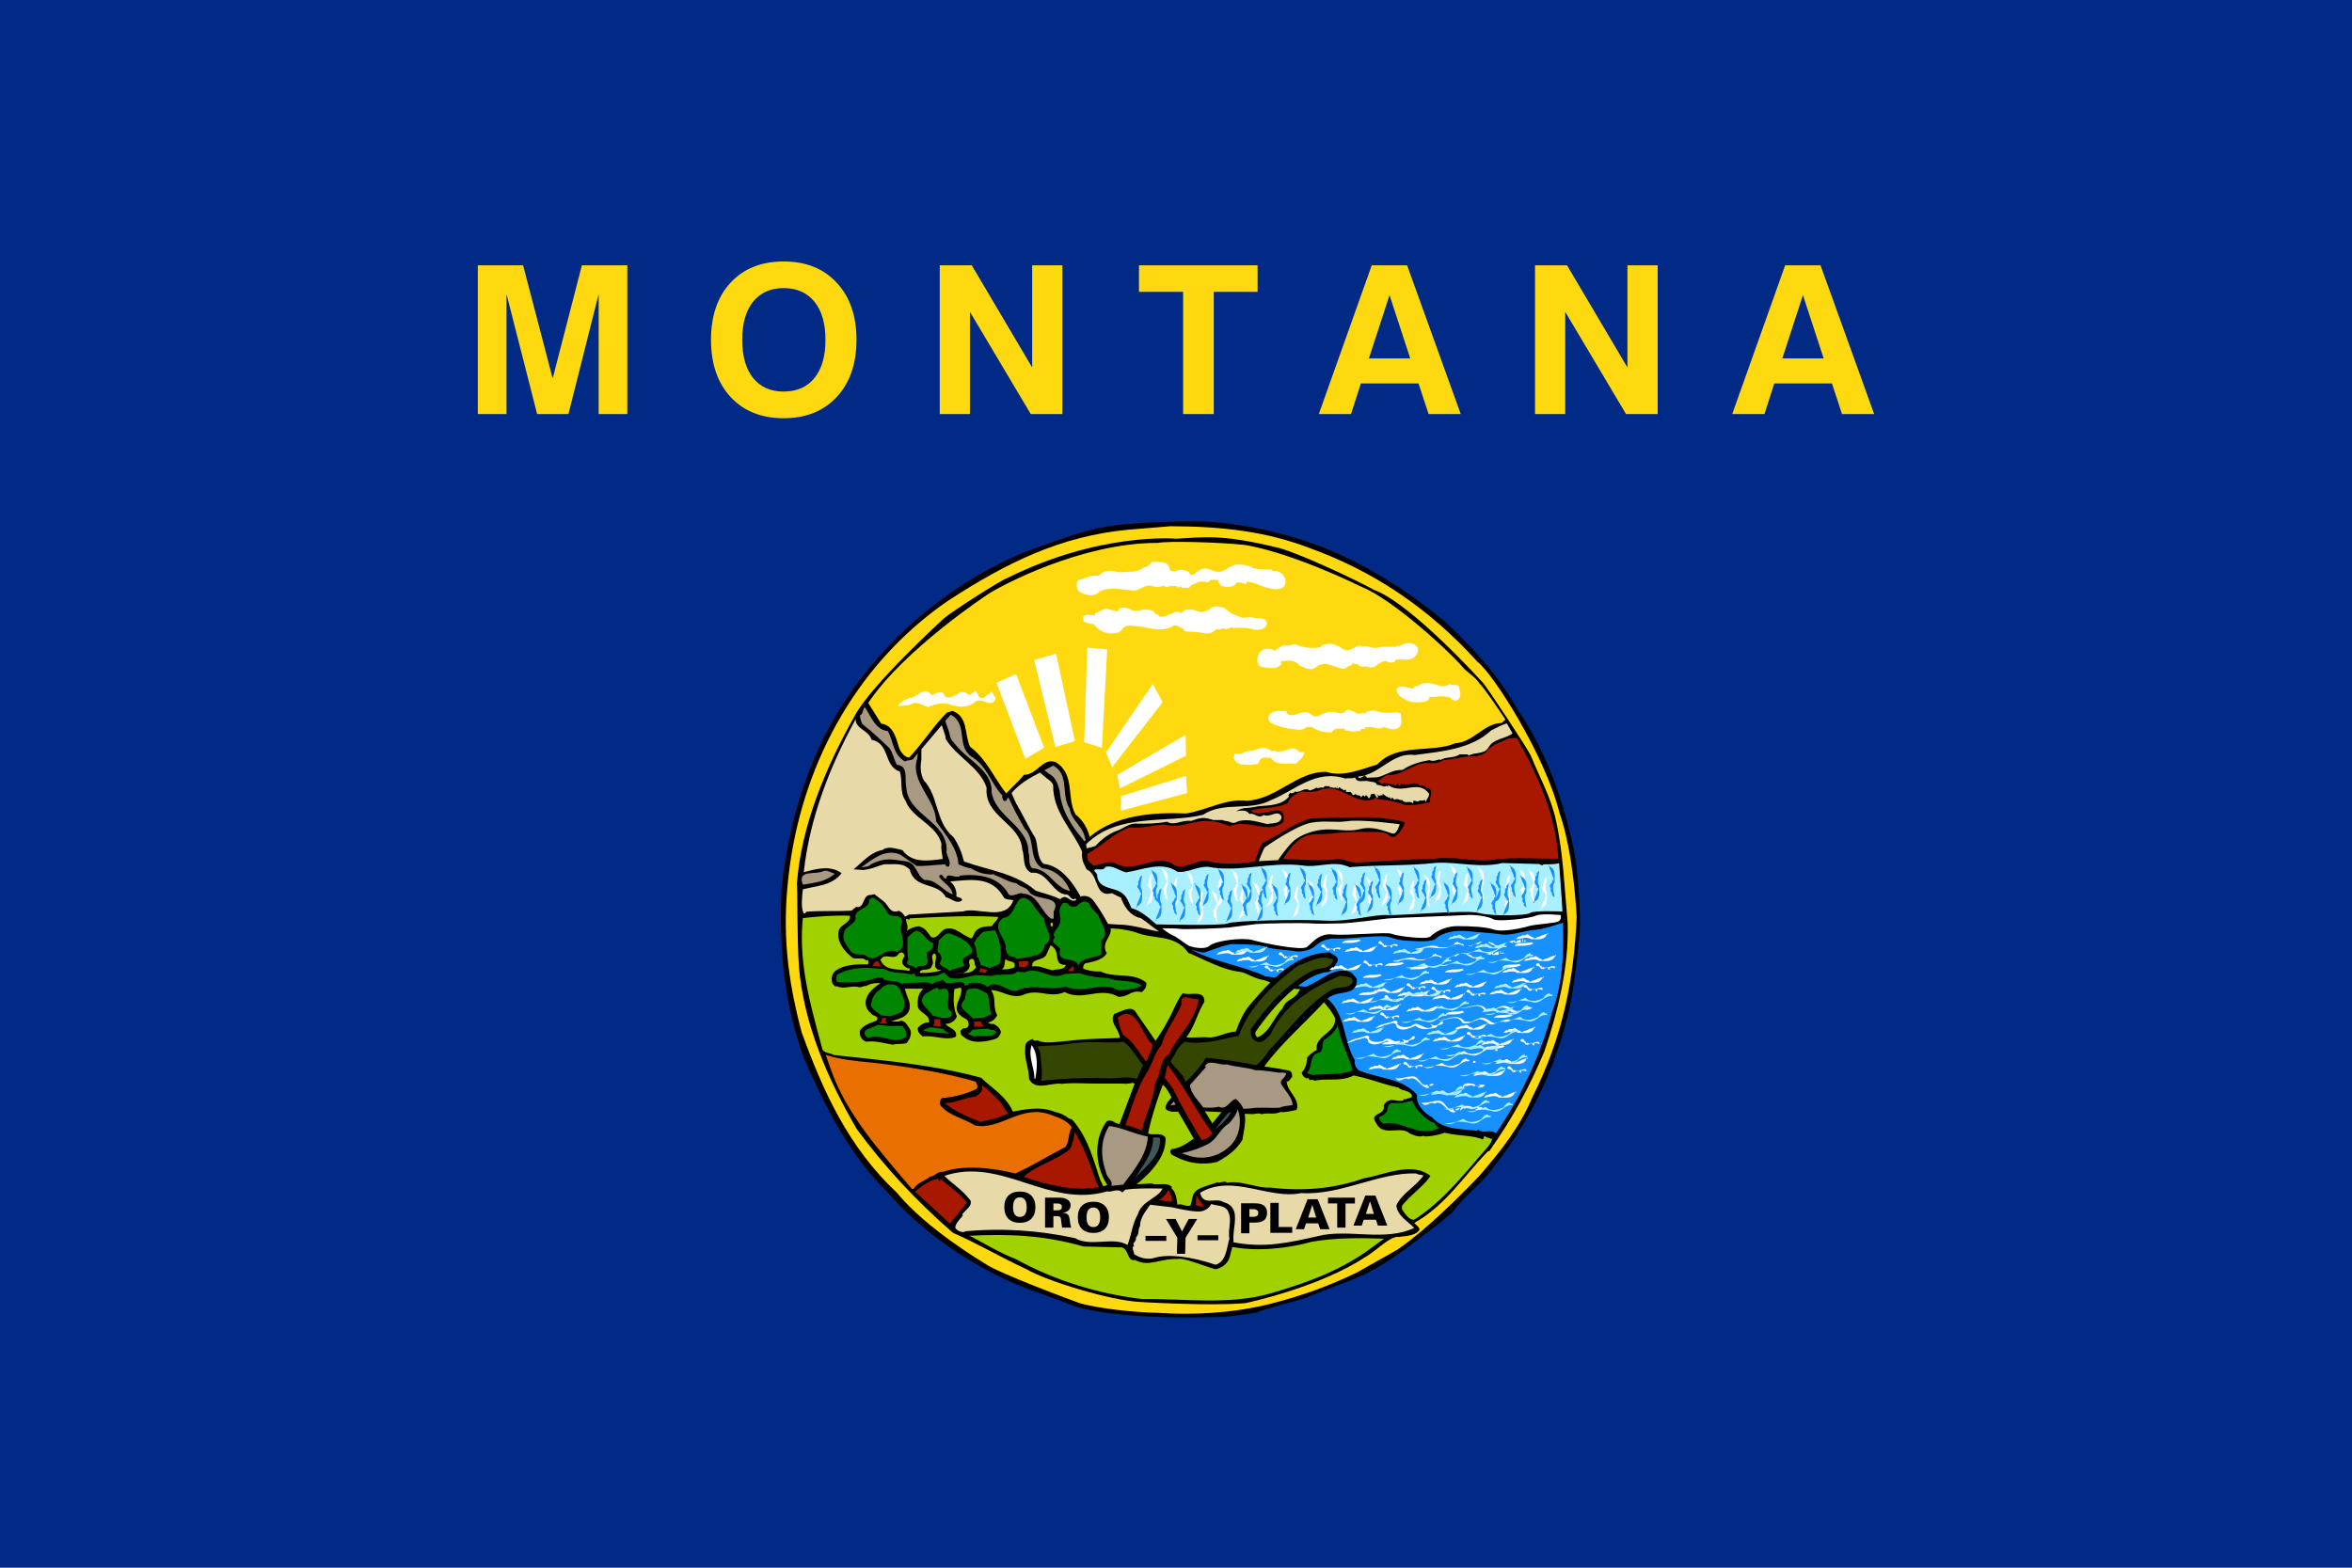
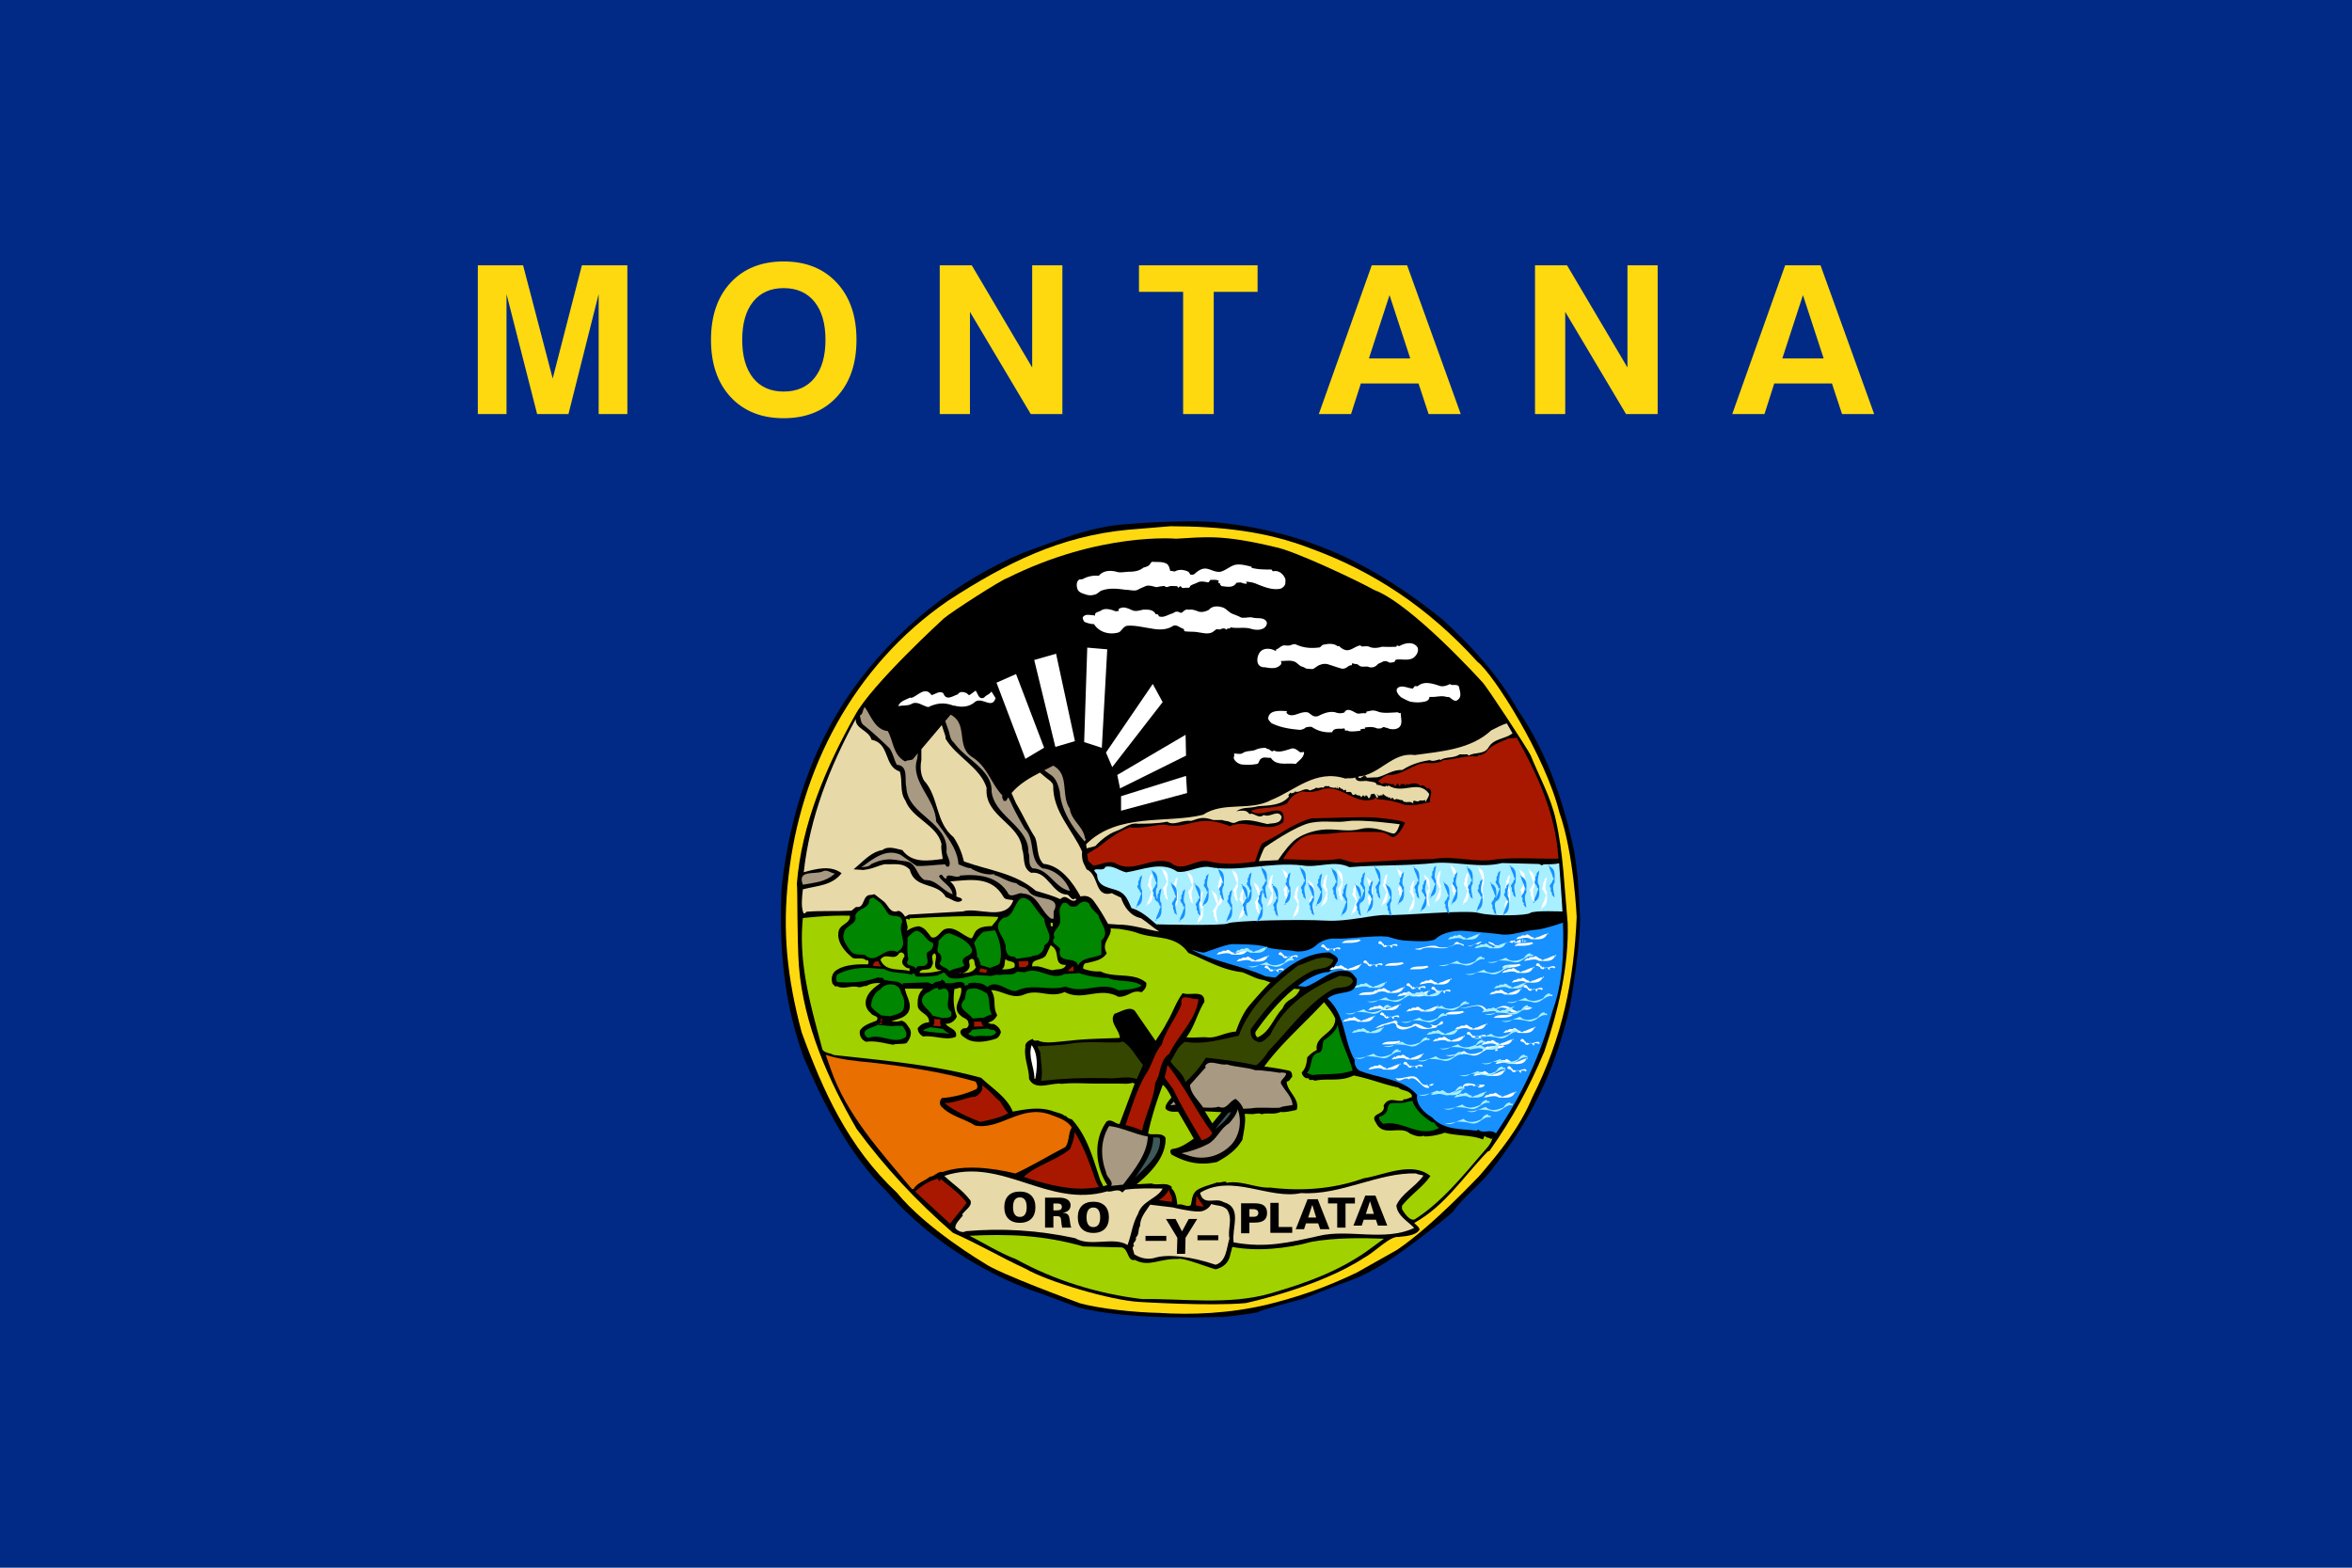
<svg xmlns="http://www.w3.org/2000/svg" version="1.0" width="615" height="410">
  <path d="M0 410h615V0H0v410z" fill="#002a86" />
  <path d="M281.721 341.873c14.724 3.84 38.112 2.352 38.106 2.574 0 0 7.254-.81 8.994-1.242.864-.642 10.878-3.222 11.97-3.552 0 0 9.882-3.948 12.384-4.812 8.166-3.012 16.044-9.456 23.13-14.886l3.492-2.928c3.492-4.77 7.2-6.936 10.8-11.826 10.8-13.86 16.5-27.246 19.92-42.024 0 0 3.09-17.178 2.574-24.348 0 0-.27-11.298-1.908-18.18-2.79-12.288-6.972-24.258-14.31-34.992-5.304-9.372-12.204-16.788-19.578-23.55-17.142-13.866-34.986-23.208-59.82-25.56-7.182-.576-20.022.258-23.022.54-9.462.618-18.336 4.404-26.826 7.428-17.424 7.35-33.234 19.722-44.802 36-10.704 15.084-16.446 33.138-18.456 51.726-.696 15.654.54 29.73 5.802 44.412 5.292 12.084 11.772 25.278 21.744 34.986 12.468 14.4 29.184 23.01 39.702 26.46l10.104 3.762" />
  <path d="M282.31 340.829c5.255 1.44 14.291 2.412 20.663 2.532 8.592.57 18.486.174 28.458-2.184 8.046-2.04 14.502-4.158 23.298-8.34 3.888-2.172 10.596-5.976 10.596-5.976 9.606-6.528 21.282-19.212 21.39-19.212 5.784-6.726 10.674-12.84 13.956-20.658 7.974-15.774 10.878-30.81 11.598-47.13 0 0-.72-16.68-4.53-27.378-3.624-14.67-17.22-36.246-21.438-39.42-12.792-14.178-27.342-23.718-43.632-29.64-11.622-4.488-23.238-5.754-36.618-5.796l-11.052.912c-17.838 1.686-31.896 8.694-47.094 18.564-25.062 17.226-38.64 44.508-41.718 72.054-1.68 14.466-.366 26.478 3.432 40.83 5.502 15.132 12.09 29.94 24.894 41.94 7.734 9.492 22.782 18.378 22.782 18.378 3.624 2.718 25.014 10.512 25.014 10.512" fill="#ffd90f" />
  <path d="M307.503 140.89c7.248-.36 11.598-1.271 25.92 2.185 4.896.9 21.39 8.694 25.914 11.226 9.786 3.63 28.278 24.114 28.278 24.114.972.87 12.102 17.85 12.642 19.164 2.268 5.658 5.286 10.92 6.57 16.908 1.938 8.604 2.208 17.37 3.09 26.94.36 11.298-2.568 23.16-6.072 33.48-3.942 9.45-8.43 17.7-14.436 26.172h-.324c-6.438 6.606-11.136 14.214-19.296 18.762.426.54 1.29.972 1.404 1.734-1.092 1.956-5.328 1.734-5.328 1.944-2.346-.456-6.102 3.786-9.156 5.412-12.042 7.902-31.032 11.874-31.032 11.874-9.132.84-27.732-.306-27.732-.306-7.476-.396-23.97-5.298-29.772-8.67-6.408-2.952-12.492-6.564-19.008-9.414-9.546-8.28-17.682-17.016-25.158-27.15-7.464-12.858-13.848-27.306-15.108-42.54-.522-7.5-.324-20.694-.54-21.564 1.236-15.654 7.662-30.642 15.216-44.106 4.362-8.088 23.214-25.314 23.214-25.314 2.286-1.944 15.192-10.182 16.494-10.512 24.294-12.15 44.232-10.338 44.232-10.338" />
-   <path d="M393.633 188.177c-2.544-3.804-5.586-8.262-6.804-9.468-.864-1.416-2.712-2.61-3.906-3.702-3.036-3.822-18.33-17.976-26.664-21.42-20.298-9.786-30.81-11.064-30.81-11.064-6.528-.726-20.118-1.08-22.656-.54-20.334-.06-41.7 11.532-44.442 13.416 0 0-22.08 14.484-31.326 28.458.978 1.626 2.412 3.75 3.384 5.4 3.156.33 3.906 3.81 4.656 6.21.324 1.194 1.734 2.838 2.712 2.616 3.486-3.696 6.33-8.25 9.822-11.718l1.41-.438c4.242 1.434 3.138 6.318 4.65 9.366 4.344 3.282 6.288 8.178 9.432 12.21 1.632-1.734 3.27-3.138 4.692-4.884 3.258.114 4.794-4.446 8.166-3.342 5.322 3.162 2.796 9.258 5.286 13.722 2.064 1.632 3.258 3.912 3.678 5.886 6.864-5.748 16.332-6.486 25.254-6.132 5.442-.858 10.344-3.996 15.882-3.33 7.836-.408 13.176-7.788 20.79-7.542 4.344 1.428 9.138-.732 13.278-1.926 5.238-5.742 14.142-2.892 20.46-5.586 4.674-.216 7.41-5.208 12.084-5.298l.96-.882" fill="#ffd90f" />
  <path d="M257.29 182.47c.87-.971 1.091-.54 1.961-1.613l1.08 1.734c-.984 2.928-3.258-.222-5.226.852-1.632 1.524-3.702 1.62-5.652 1.08 0 0-.33.108-.216 0-2.394-.882-4.242-.666-6.528.408-1.524-.324-2.928-1.746-4.458-.774-1.194.54-2.07.216-3.366.54.324-1.302 2.064-1.734 3.156-2.274l.216.108c1.524-.318 3.594-3.258 5.328-.738.978-.21 1.962-1.194 3.048-.54.756 2.178 2.502.762 3.804.342.546-.87 1.524-.66 2.286-.33l.648.552c.534-.21 1.194-.87 1.74-1.194.648.864.756 2.388 2.172 1.848" fill="#fff" />
  <path d="M408.681 241.313c.294 8.016-.09 15.984-2.748 23.154-3.078 11.418-7.998 22.056-14.772 31.932-1.626-1.308-3.264.318-4.674-.996l-.324.33c-3.696-.552-8.586-.024-11.73-3.516-2.064-1.194-4.236-3.27-3.9-5.88-3.798-4.362-10.104-4.266-15.102-6.354-.864-.552-1.41-1.746-1.194-2.718-3.024-5.124-2.25-11.754-7.134-16.128 2.076-1.614 4.032-1.182 6.21-2.046 1.092-.636 1.632-1.722 1.422-3.144-.756-.864-1.194-1.746-2.382-1.968-4.134-.876-7.188 2.814-11.004 4.104l-1.95-.222c2.286-1.842 5.448-3.576 8.052-3.672 1.086-.54 1.632-1.746 2.184-2.598.87-1.302-1.296-1.968-1.944-2.508-5.496.048-10.134 2.88-14.208 6.594l-2.556-.324c-6.306-2.886-13.626-3.798-19.452-7.032 0 0 2.736.96 3.456.786.726-.192 5.802-2.184 7.254-2.184 1.446 0 7.068 0 8.88.726 1.812.72 5.106.708 7.248 1.08 3.078.54 5.256-.9 5.976-1.626.72-.72 2.718-1.806 5.076-1.632 2.352.186 10.068-.864 13.05-.54 1.632.192 2.538.918 5.436 1.092 2.904.174 6.714.36 7.62-.54.906-.9 3.618-2.352 7.794-1.992 2.73.234 6.882.54 9.42.9 2.538.366 6.162-1.086 9.246-1.272 1.716-.096 6.744-1.806 6.744-1.806" fill="#1691ff" />
  <path d="M408.55 238.39c-.229-4.253-.6-8.507-.87-12.63-1.633.433-3.81.199-4.135.319-.438.54-.762-.12-1.2-.12l-9.57-.246c-5.658 1.398-11.634-.36-17.184-.048-8.04.858-15.546.492-22.728 1.128-4.122-1.968-8.268.306-12.396-.468-8.37-.996-16.644 1.908-24.582.372-2.934-.126-5.556 1.71-8.052 1.278-4.008-2.844-9.132-.456-13.374.174-1.854-.444-3.588-1.968-5.436-1.428-.438 1.302-2.598.108-2.928.96l.756.984c.096 3.48 3.354 3.39 5.646 4.362 2.064.984 2.49 2.622 3.354 4.476 2.484.666 4.476 2.52 6.504 4.242 0 0 17.472.456 18.744-.258 1.272-.726 19.032-1.092 25.374-.726 6.348.366 12.51-1.626 16.314-1.452 3.81.186 20.664-1.44 23.928-.54 3.258.912 12.504.726 13.41 0 .9-.714 8.418-.378 8.418-.378" fill="#a8efff" />
  <path d="M339.831 259.169c-.54-.114-.978-.546-1.524-.546" fill="#fff" />
  <path d="M338.313 258.623c-4.038 3.348-7.308 7.368-10.038 11.268-.114.66.108 1.092.54 1.422 3.27-1.41 4.152-5.1 6.552-7.596 1.206-2.928 2.958-1.746 4.584-5.016l-1.632-.078" fill="#a2d100" />
  <path d="M287.337 310.463c-1.38.246-2.904.354-4.422.42-5.004-.018-10.44-1.452-15.216-3.09 3.162-3.036 8.382-4.218 12.09-7.254.654-1.416 1.098-2.928 1.206-4.452 2.442 3.828 4.002 8.376 5.544 12.816l.798 1.572" fill="#a81800" />
  <path d="M288.483 310.229a9.143 9.143 0 001.062-.306c-3.138-4.788-3.768-11.754-.168-16.638 1.308-.75 2.178.654 3.366.666l3.948-10.548-.54-.21c-.654.21-2.178.318-2.178.21l-7.83-.018c-2.61-.012-5.766-.24-8.484.078-2.826-.444-6.972 2.052-8.592-1.332.012-2.826-1.392-5.442-.948-8.262-.21-1.2 1.092-1.854 1.962-2.172.108.762 1.194.33 1.416.438 1.656.948 5.436.234 8.376.03 4.242-.534 9.354-.528 12.942-.726-.102-2.178-2.928-4.146-1.398-6.3 1.962-.66 4.032-2.052 5.334-.756l5.412 7.842c.87-1.404 2.076-3.036 2.844-4.65 1.638-2.616 2.412-5.436 4.26-7.83 1.956.774 5.772-1.068 5.652 2.298-1.854 2.928-2.52 6.408-4.704 9.234 1.416.222 4.026-.096 5.328.012 2.394.342 4.674-1.29 7.614-1.5.876-2.496 2.082-5.214 3.72-7.056 1.668-1.944 3.426-3.948 5.304-5.802l-1.758-.63c-1.992-.222-3.906-1.476-5.7-2.052-5.106-.552-9.45-3.174-14.01-5.04-3.36-4.794-8.472-3.504-13.152-5.154-1.542-.576-3.264-.846-4.95-1.128l-2.226-.126c.492 2.106-2.646 3.762-.99 6.456-.984 1.854-3.486 2.166-5.118 2.604-.864-.12-1.194 1.074-.984 1.524 1.632.534 2.826.756 4.458.666 3.588 1.848 8.7.114 11.958 2.964.21 1.092-.444 1.854-1.206 2.496-2.604-.774-3.372 1.29-6.09 1.182-4.89-2.742-9.252 1.278-14.028-1.242-4.026 1.734-6.846-.996-10.764.726-3.162 1.2-5.652-1.206-8.478-1.218 1.518 2.286.312 4.14 1.608 6.54-.546 1.08-1.2 1.62-2.4 1.944.438.33 1.086.438 1.416.33.87.444 1.734 1.092 1.95 2.178-.222.762-.66 1.524-1.422 1.734-2.286.762-5.55 1.29-7.608-.024-.762-.534-1.74-.984-1.518-2.058.324-.45.762-.762 1.296-.66.654-.102.984-.972.768-1.302-.102-1.296-1.194-1.194-1.95-1.956-2.82-2.19.558-4.674.024-7.29-.654-.21-1.092.33-1.734.216-.336 2.178-.342 4.896.624 7.182-.438 1.302-1.848 2.052-2.94 1.944.648 1.182 3.15 1.314 2.706 3.378-2.28 1.194-6.084-.462-8.586-.024-.87-.552-1.41-1.206-1.41-2.184.768-.972 1.74-1.524 2.94-1.512.222-2.178-2.496-2.412-2.928-4.146-.102-1.854.012-3.258 1.428-4.662l-4.782-.024c.318 2.076 2.052 4.032.852 6.198-1.092 1.626-2.94 1.734-4.356 2.376.87.012 1.854.12 2.502-.198 1.2.21 1.524 1.092 2.172 1.956.858 1.314.096 2.934-.774 3.918-.978.324-2.832.102-3.48.432-2.61-.444-4.566-1.104-7.068-.786-1.194-.444-1.848-1.638-1.62-2.94.984-1.524 2.838-1.944 4.356-2.604.87-1.296-1.086-1.086-1.518-1.956-1.086-.864-1.626-2.178-1.188-3.702.546-1.854 2.292-3.15 3.708-4.122-1.41-.108-2.61.102-3.696.75-.87-.108-1.2.534-2.394.21-1.74-.33-3.702.75-5.436-.234l-.216.222-.762-.774c-.534-1.422-.096-3.036 1.206-3.69 1.956-1.29 5.328-1.5 7.944-1.386.324-.21.33-.972-.102-1.206l-.216.222c-.972-1.194-3.156-.012-3.912-.996-1.848-1.524-3.906-4.032-3.354-6.642.336-1.95 3.162-2.052 2.946-4.116-4.02-.126-8.262.186-12.288.612-1.23 12.174 2.214 23.388 5.118 34.38.648.984 2.064.882 2.934 1.428 13.152 1.446 26.304 2.58 38.592 5.976 2.7 2.616 6.828 5.136 8.232 8.838 3.48-.642 6.852-1.29 10.332-.186 1.086.444 2.718.654 3.366 1.416l.114-.21c.432.552.972.87 1.626.984 4.062 4.398 5.544 10.206 7.398 15.762l.84 1.758" fill="#a2d100" />
  <path d="M289.743 241.63c-1.086-1.973-2.382-4.151-3.684-5.897-.864-1.194-1.95-1.626-3.366-1.314l-.108.108c-2.052-3.69-5.196-8.166-9.762-8.616-1.842-1.848-1.29-4.674-2.154-6.852-1.878-2.94-3.264-6.12-5.022-9.036l-1.152-2.616c1.986-2.352 4.686-3.936 7.422-5.352l1.824 1.524c.666.48 1.422.984 1.644 1.794-.126 6.852 4.968 11.538 7.554 17.316-.066 1.02-.012 2.124.366 3l.822 1.68c3.366 1.428 1.938 7.512 6.618 6.222.648.444 1.626.762 2.388 1.206.756 2.274 2.376 4.782 5.208 5.334 1.842 1.206 2.922 2.292 4.77 3.504-3.312-.516-7.182-1.866-10.842-1.83l-2.526-.174" fill="#e8d9a8" />
  <path d="M359.32 204.587c.257.126.683.222.677.702.33-.12.654.102.978.102.438.228 1.524.552 1.524.012l.426.426c-.102-.198 0-.318.114-.426 3.798 2.508 7.836-1.722 10.65 2.208 0 .972-.87 1.614-.87 2.166-.216-.108-.114-.432-.114-.54-.534.108-.972.21-1.404.108v-.108c-.66 1.08-2.064-.774-1.746.972-.54-.774-1.74-.324-2.178-.444v-.222l-.216.222-.534-.552c-.546.222-1.524-.642-1.956 0l-.654-.654-.318.432c-.114-.108-.216-.21-.216-.432h-.54c-.114-.12-.324-.21-.216-.33l-.216.12-.972-.774-.006.432c-.54-.21-1.086.54-1.524-.432 0 .432.654.762.108 1.182l-.756-1.182c-.33.102-1.194-.012-.984.642-.768 1.41-.426-.222-1.302-.222 0 .21-.108.33-.21.33l-.648-.54.21.21-.54.54c-.108-.762-.978-.33-1.41-.774l.216-.21c-.438.114-.876.762-1.194 0l.216-.21-.216.21c-.438-1.092-1.746.318-1.524-.984-.216 0-.54 0-.654.21l-.324-.54c-.33.54-.864-1.092-.978 0-.216 0-.324-.114-.438-.21.114-.12.216-.222.222-.444l-.444.654c-.108-.114-.21-.222-.108-.444l-.216.222c-.324.108-1.086-.12-.972-.222l-.216.222c-.108-.12-.21-.222-.21-.444-.768.21-1.194-.33-1.524.432-1.2-.222-1.092.33-1.956-.012-.654.54-1.308.54-1.632.762-1.524-1.092-2.61.87-4.02.198l.108.222c-.438.108-.984.54-1.308.096 0 .552-.762.54-.216.984-1.854 2.382-5.118 2.37-8.052 2.592-3.042.75-3.63.024-5.802 1.32 4.008-.702 2.724 1.164 4.056.624.978.21 2.058 1.314 3.15.342 1.632.864 3.702-1.62 4.674.444-.114 2.064-2.61 1.614-3.702 1.944-2.604-.552-4.782-1.428-7.5-.786-1.2.54-1.278.69-2.586.144.108-.108-1.524-.192-1.632-.414h-2.442c-2.61-.864-3.234-.618-5.844.234-2.502-.336-4.35 1.398-6.204.198-2.712.54-5.868.528-7.716.528-2.064-.336-3.702 1.29-5.658 1.938-1.944.702-3.834 2.19-5.406 3.9l-2.28.612-.156-1.056c8.292-8.358 21.228-5.382 30.582-7.734 5.448-3.588 12.294-.846 17.85-3.87 6.21-2.484 11.556-8.118 19.374-5.598.864-.216 1.956.114 2.508-.318.45 1.368 1.65.936 2.922.924l2.148.354" fill="#e8d9a8" />
  <path d="M360.117 203.297c2.118-.456 4.098-2.088 6.528-1.914 2.178-1.404 4.464-2.154 7.182-2.586.864.432 1.848 0 2.604-.21l.216.21c1.308-.972 3.588-.42 5.004-1.512l2.178.012c0 .21.108.33.216.33 1.524-.99 3.918-.216 5.118-2.052 1.32-2.52 4.566-2.274 6.33-3.798l-1.5-2.592c-1.044.258-3.03 1.302-4.062 1.818-5.34 4.992-13.068 5.508-20.028 6.468-5.76-.888-9.15 5.19-14.7 5.616v.324c.216 0 .54 0 .648.216-.21-.438.768-.426.984-.978.54.228-.33.87 0 .66l.324-.432c.03.234.132.408.288.522l2.646-.114" fill="#e8d9a8" />
  <path d="M335.961 224.705c4.692.048 9.75.648 14.304-.09 1.848.324 2.388.876 4.344.996 6.414-.306 13.71-.954 20.016-.93 5.868-1.062 11.298 1.128 16.638.048 5.538-.528 10.542-.084 16.2-.162v-.444c-.762-11.334-5.412-21.474-10.854-31.164l-2.1.168c-2.19 1.008-4.554 1.59-6.096 3.75-.438.324-.762.324-1.2.654-.33-.342-.768.318-1.194.318-2.718-.33-5.442.75-8.598.948-1.194.864-2.832.864-4.134.75-3.696-.12-6.426 3.348-10.344 3.126-.978.21-1.746.972-2.616 1.62l.978.762c1.194-.648 1.74.222 3.156.012-.114.324.216.324.432.54l.546-.762.54.762c.324-.108.216-.318.216-.54l1.194.012c0 .21.102.324.21.324l.324-.534c0 .21.108.324.216.432l.216-.21c.54 0 1.854-.66 2.934.324l.21.222c.114-.534.984-.114 1.308.216l.426.444.216-.222c1.626.876.108 2.286.534 3.702-2.604.54-3.918.96-6.636.738-2.28-.876-4.458-1.314-7.284-1.536l-.324-.444-.438.432c-5.226 1.842-8.58-4.254-13.914-2.424-.972.432-3.366.852-4.668.42-1.524.318-3.264 1.29-4.146 3.144-3.048 1.512-6.54.84-9.474 1.92 2.496 2.61 9.372-3.342 8.484 2.964-4.032 3.366-9.378-1.044-14.064 1.116 0-.216-3.996-1.488-5.628-1.398-4.02-.222-6.858 2.052-11.424.948-2.826.108-5.658 1.08-9.03.738-2.802.93-5.682 3.12-8.166 5.1l-3.006 1.854.27 1.812 1.362 1.212c1.704-.084 3.366-1.266 5.49-.75 4.986 3.174 9.792-2.04 14.79.03 3.03 2.73 6.414-1.17 9.78-.396 4.194 1.032 8.052.654 12.21.096 0 0 1.362-4.362 1.902-4.77.546-.414 3.672-1.914 4.626-2.58.948-.69 6.528-3.984 8.7-3.984 2.178.012 13.302-.504 16.638-.162 3.342.336 7.692.84 7.284 1.53-.408.708-2.178 4.5-3.804 3.282-1.632-1.218-2.31-1.086-6.936-1.086-4.614 0-4.614 0-8.424.408-3.804.408-5.922-.33-8.466 1.662-2.544 2.004-4.17 4.992-4.17 4.992" fill="#a81800" />
  <path d="M274.605 202.559c1.596.96 2.136 2.916 2.514 4.548.426 5.004 3.24 9.138 6.486 12.96.108-.21.54-.54.108-.762-.42-3.156-3.576-4.674-4.002-7.842-2.382-3.582.024-8.916-4.32-11.214-.756.408-1.536.798-2.322 1.194l1.524 1.104M263.661 208.523a11.14 11.14 0 00-.576.936h-.654c-.108-.432-.54-.762-.318-1.404-2.928-3.06-3.9-7.416-7.698-9.924-4.668-2.736-1.062-8.7-5.838-11.22l-1.416 1.668.876 2.472c.336 1.068.408 2.364 1.386 3.138 3.138 4.476 10.092 7.116 9.858 12.87.858 6.528 9.768 9.06 9.636 15.9.54 1.314-.228 3.168 1.074 4.14 4.35.126 5.748 5.13 9.774 5.904-.966-2.94-4.002-5.67-7.158-5.892-3.804-2.196-1.716-7.512-4.65-10.362-1.212-2.154-2.514-4.404-3.468-6.516l-.828-1.722" fill="#a89982" />
  <path d="M246.255 189.64l-5.334 6.307-.006 2.79c-.318 1.83-.252 3.69.648 5.334 4.014 4.356 2.91 10.884 7.794 14.916 1.29 1.956 2.16 4.032 2.7 6.318 6.294 2.298 13.362 2.976 18.786 7.662 2.172.66 4.566 1.326 6.408 2.19 1.746-1.734 2.496 1.2 4.134.228 0-.216-.114-.318-.216-.438-.978.858-1.524-.984-2.172-.984-3.804-.012-5.088-6.318-9.336-5.682-2.496-1.314-1.614-4.14-2.37-6.096-.42-6.852-9.984-8.61-9.306-16.122-1.614-5.334-8.028-8.178-10.734-12.87.054-.618-.216-1.194-.408-1.77l-.582-1.788" fill="#e8d9a8" />
  <path d="M240.01 197.003l-1.369 1.62c-.762.312-1.41.102-1.956.534-3.258-1.746-3.03-5.34-4.548-7.956-3.36-.336-4.5-4.194-6.018-6.27-.654.762-.396 1.854-1.266 2.172.102.762.336 2.118.876 2.448 2.712 2.178 4.008 3.42 6.834 6.102.966 1.314 1.188 3.048 1.944 4.362 3.144.222 1.944 3.81 2.478 5.88.3 7.398 11.286 9.06 10.5 16.992.21 1.2 1.296 2.616.642 3.708-.54.21-.864-.12-.978-.54-2.502.09-5.106.528-7.506.408l-4.23-2.952c-3.912-1.674-7.128 1.146-10.194 3.306l1.548-.186c.372-.144.774-.282 1.026-.636 1.416-.642 2.61-1.08 3.918-1.194 1.956-.198 3.366.336 5.22.456 2.826.444 2.598 3.702 4.878 4.908 3.048-.21 4.668 2.838 7.278 3.72-.21-2.076-2.598-3.06-3.576-4.692.984-1.302.978.762 1.956.552-.108-1.638 2.28-.108 3.156-.54v.21l.438-.432c4.572-.42 10.008.036 12.708 4.932 1.086.87 2.724-.75 3.696-.21 3.918.132 4.662 4.698 7.38 6.552h.654l.006-1.842c2.292-4.344-4.452-2.742-6.294-5.028l.216-.21-.216.21c-.762-1.416-2.388-1.308-3.474-2.4-2.28-.33-3.912-1.638-5.868-2.19l.216-.21c-1.956.42-4.674-.456-6.306-1.536-.978-.012-2.28-.666-3.15-.996-.318-4.35-3.348-7.632-5.844-11.214-.18-5.964-6.852-10.446-4.98-16.29l.204-1.548" fill="#a89982" />
  <path d="M228.693 233.873c-.432.03-.9.234-1.14.174-2.178.102-1.314 3.588-3.708 3.138l-1.194.984c-4.134.204-8.154-.03-11.748.282-.216.21-.438.54-.768.432-.756-1.626-.42-4.344-.198-6.3 3.81-.972 7.614-.96 10.122-4.218-2.928-2.184-6.738-1.116-9.894-.246 1.566-14.358 6.822-27.6 13.602-40.092-.222 2.61 3.474 2.94 4.116 5.448 4.89.894 3.132 6.972 7.374 8.286.858 2.4-.126 5.334 1.5 7.62 1.722 4.686 8.25 6.336 9.426 11.34-.222 1.416.21 2.616.312 3.918-3.48.432-7.944 1.284-10.542-2.31-1.626-.33-3.69-1.206-5.22-.012-2.556.384-4.488 2.376-6.462 4.11l-1.068.93 2.538.174 1.29-.21c1.374-.258 2.808-.972 4.23-1.302 2.61.12 4.788-.528 6.636 1.428 1.284 5.226 7.164 3.072 9.444 7.206 1.41.33 2.928 1.974 4.242.774-.108-.762-.978-.642-1.524-.984.216-1.302-.426-3.036-1.62-3.912 5.226-.42 10.77-1.488 13.908 3.96.438.972 1.74.648 2.604.972-1.974 5.664-9.462 1.62-13.164 2.91l-14.142.828-.984.54c-.324-.54-.972-1.416-1.734-1.524-2.268.882-2.658-1.65-3.918-2.52l-2.322-1.806" fill="#e8d9a8" />
  <path d="M230.115 236.063c.942.786 1.452 2.154 2.316 3.102 1.302.87 3.264-.312 3.48 1.974-1.428 2.928 2.154 5.976-1.332 7.824-3.588-1.65-5.34 3.672-8.484.738-1.302-.126-2.826.198-3.69-.996-.864-1.302-2.388-2.94-1.728-4.674.222-2.076 3.702-2.274 2.946-4.56.768-2.178 3.702-1.614 3.708-4.23.276-.27.624-.408 1.014-.516l1.776 1.326" fill="#008600" />
  <path d="M372.057 209.345l-.33.432.33-.432" fill="#fff" />
  <path d="M218.325 228.467c-2.616 2.274-5.01 2.274-8.382 2.916-1.614-4.026 3.27-2.586 5.124-3.468 1.194-.642 2.178.45 3.258.552" fill="#a89982" />
  <path d="M246.165 253.805a1.858 1.858 0 00-.72-.132c-2.064-.762.12-3.48-1.074-4.344-1.416.762.102 2.166-.66 3.15-.444 1.854-2.94.42-3.27 1.944 1.506.096 2.934-.036 4.296-.3l1.434-.306" fill="#a2d100" />
  <path d="M269.655 250.18c.438-.245.978-.347 1.464-.347 1.092-.438 1.962-1.41 1.968-2.604 3.048-1.944-.102-4.452.018-6.852-1.296-1.302-2.49-3.048-3.684-4.68-4.23-3.384-3.378 4.23-7.08 4.326-3.594 2.826.966 5.004.63 8.166.21 1.092.756 2.172 2.058 1.956.354.168.618.378.834.612l3.786-.564" fill="#008600" />
  <path d="M268.107 252.899c.48-.276 1.05-.57.726-1.542l-2.562.09c.162.456.204.96.198 1.512l1.638-.06M280.677 253.99c.114-.54.006-1.523-.318-1.181l-1.176 1.158 1.494.036" fill="#a81800" />
  <path d="M278.391 254.74c-3.81 1.843-6.63-2.087-10.434-.455l-1.974-.162c-1.152 1.158-2.946.522-4.656.9-.978-.33-2.088.444-2.844.162l-3.246-.174c-1.854.318-4.14 1.182-6.204.846-1.176-.072-1.56-.942-2.154-1.548l-1.872.828a28.183 28.183 0 01-5.43.258c-.108-.21-.54-.432-.324-.756h-.762v.324c-2.106-.738-5.232-.27-7.224-1.512l-3.534-.27c-3.042-.222-6.312.306-8.814 1.71-.33.54-.444 1.644.108 1.962 4.02.234 6.96.024 10.662-1.266.324.432 1.296-.222 1.296.54 1.848.756 3.588.114 5.106 1.428v-.432l6.636-.204c.438.216.978.648 1.416.216.984-.75 1.416-.108 2.286-.978.216.33.87.552.648.984h1.2c1.296.12 2.94-.96 4.02.228-.108.114-.216.222-.108.444.324-.222 1.086 0 1.092-.648 1.41-.324 3.696-.21 4.89.984 2.718-2.376 5.97 2.088 8.04.786 4.248-1.722 8.376.354 12.408-.948 4.89 2.19 9.462-1.602 13.812 1.02 1.74-.108 4.782-.306 6.09-1.278-2.496-1.638-6.306-.786-8.802-1.98-2.7-.012-5.178-.468-7.548-1.242l-3.756.222" fill="#008600" />
  <path d="M257.841 254.47c.042-.335.174-.605.36-.821l-1.848-.396a3.037 3.037 0 01-.372.9" fill="#a81800" />
  <path d="M258.897 253.139c.75-.378 1.734-.54 2.43-1.044.876-2.508.234-6.204-1.17-8.814l-3.048.42c-.978.762-1.854 1.854-2.4 2.934.432 1.194.864 2.502.75 3.702.654.102.432.864.756 1.194.126.294.192.6.204.876l2.478.732" fill="#008600" />
  <path d="M230.475 252.82a3.87 3.87 0 01-.792-1.373c-1.116-.15-1.182.504-1.482 1.116l2.274.246" fill="#a81800" />
  <path d="M287.247 239.435c.432 2.064 3.144 4.464.744 6.528l-.012 3.702c-1.956.972-5.112.636-6.096 2.922-.318-2.718-5.766-.234-4.662-4.374-.54-1.074-2.826-1.524-1.404-3.048-.972-1.194.876-2.376 1.2-3.36.774-1.734-.75-3.48.672-5.322.216-.54 1.092-.432 1.524-.102.438.756 1.524.984 2.394.546.972-.972 2.07-1.734 3.258-.54.324 1.314 1.626 2.076 2.382 3.06" fill="#008600" />
  <path d="M261.033 239.8c-.33 1.087-1.092 1.405-1.638 2.389-1.74.096-3.81.096-4.68 2.052-.216.432-.33.972-.768 1.194-2.28-.774-4.122-3.174-6.63-2.52-1.41.318-2.178 2.826-3.804 2.172-1.086-1.314-1.518-2.406-3.258-2.85-1.2.108-2.178.54-3.162 1.194.546-.972-.102-1.956-.204-2.928.216-.654.978.54.978-.33 8.04-.408 16.092-.816 23.16-.36M275.283 241.583c-.006.21.108.642-.222.762-.432-.108-.432-.87-.21-1.092.108.21.54 0 .438.33" fill="#a2d100" />
  <path d="M243.945 246.599c.318 1.086-.444 2.058-1.422 2.388-.768 1.092.864 2.508-.552 3.48-.978.54-2.064-.444-2.508.972-.204-1.308-3.258-.456-1.95-2.508-.42-2.07-.204-3.804-.198-5.766.762-.654 1.416-1.524 2.286-1.734 1.95.222 2.49 2.718 4.338 3.168M254.163 248.369c.318 2.07-3.816 1.404-1.974 4.122-1.194.87-2.934.648-3.918 1.524-.54-.984-2.28-1.104-2.604-2.076.654-.864.66-1.746.006-2.61-1.194-.438.006-2.064-.306-3.258.972-.87 1.74-2.172 3.042-1.944 1.956.756 4.998 1.968 5.754 4.254" fill="#008600" />
  <path d="M398.38 246.293l.437-.444-.216-.21.432.654.108-.222c.324.012-.54.324-.972.222h-.114l.006-.762h.108c.108.21-.108.54.216.762M397.185 246.61h-1.308l.216-.107c-.108-.12-.216-.342-.432-.222-.006.762-.87 0-1.2 0l.216.21c.438-.762.864-.21 1.416-.642-.114.312.21.432.324.654.108-.54.762-.54 1.194-.864-.114.432.432.972-.438.972M387.615 246.245c0-.198-.546.444-1.2.762-.648-.432-1.302.21-1.956.54l-.324-.318-.216.21c.54.222 2.724-1.302 3.702-1.194M382.713 246.995v.444c-1.41-.984-2.28-.444-3.258.096l-.216-.108c-1.962 1.512-5.55-.558-7.836.954-.432-.108-1.086.102-1.41-.228 2.178-.09 4.464-1.512 6.312-.408 1.302.12 2.826.12 3.918-.75.216-.114.216-.432.216-.54.114-.114.216.108.324.108l.216-.318c.438.432 1.194.54 1.734.762M390.543 246.809l.216-.21-.216.21.438.432.216-.21v.21c.54.12 1.416-.198 2.07-.42-.216 0-.876 1.404-1.746.642h-.54c-.216-.114-1.2-.552-1.74-.864v-.33c.438.21.978.222 1.302.54" fill="#fff" />
  <path d="M278.727 252.353c-.546 1.524-2.508.972-3.486 1.404-1.956-.33-3.258-1.314-5.322-.996-.318-2.178 2.61-1.404 3.594-2.928l1.2-2.604c2.934 1.416.312 5.226 4.008 5.124M236.535 250.055c-.438.654-.876 1.416-.444 2.178.432.54.972 1.092 1.734.984v.762c-2.388-.774-6.306.306-7.608-2.964 1.314-2.166 3.588.552 4.902-1.722.768-.54 1.302.114 1.416.762" fill="#a2d100" />
  <path d="M348.663 251.039c-.876 2.706-3.816 1.932-5.664 2.916-6.642 3.456-11.442 8.886-15.924 15.18-.216 1.086.108 2.718 1.41 3.162 1.518.864 2.61-.762 3.702-1.734 3.72-7.926 10.8-12.258 18.204-15.39 1.194.33 3.156-.09 3.366 1.536-1.098 2.172-3.702 1.08-5.556 2.16-6.426 3.678-11.562 10.944-16.464 15.936-.876 1.416-2.076 2.928-3.276 3.798-4.566-.996-8.262-1.446-13.158-1.992-1.53 2.496-3.168 4.452-5.346 6.396-.42-2.178-2.814-3.6-3.894-5.448 1.302-1.854 1.752-3.918 3.822-5.1 4.782.882 9.786-.738 14.034-1.59 2.628-7.488 9.174-13.572 15.492-18.342 2.94-.858 5.988-3.132 9.252-1.5" fill="#354600" />
  <path d="M255.237 252.935c-.984 1.632-2.616 1.62-4.68 1.512 1.302.33 2.61-.42 2.934-1.512.33-.864-.756-1.848.66-2.178.978.12.426 1.524 1.086 2.178M265.24 252.97c-.769.433-2.287.649-3.265.529.978-.642.546-1.842.984-2.706.54.972 2.928.222 2.28 2.178" fill="#a2d100" />
  <path d="M367.041 252.07l.216-.21c-1.524.973-3.486.63-5.118.739.768-1.092 2.724-.528 4.578-.96l.324.444M368.985 257.95l.216-.221c-.006.222-.006.54.21.54l.33-.318-.114.21c1.302.552 1.956-.534 3.048-.198 0 .21.102.318.21.318l-.54.222v-.222h-.978v.654c-.114-.114-.216-.222-.438-.222-.438.444.216 0 0-.21-.216-.108-.324-.432-.54-.33-.216.108-.216.33-.216.54 0-.21-.108-.33-.216-.432 0 .642-.762.432-.978.21-.324-.972-1.842-.33-.966-1.314.534-.198.858.45.972.774" fill="#fff" />
  <path d="M232.791 265.78c1.308-.443 3.21-.761 3.492-2.015.33-1.302.222-2.718-.642-4.02-.426-3.048-4.338-2.742-5.436-.996-1.524.75-2.508 2.814-2.406 4.452.612 1.02 1.692 1.656 2.634 2.358l2.358.222M229.51 268.03c-1.039.589-2.515.847-3.253 1.573-.546.762.102 1.524.756 1.848 3.588-1.29 6.522 1.866 9.786-.186.654-1.194-.318-2.064-.756-2.928-.66 0-1.806-.18-2.742.054l-3.798-.36" fill="#008600" />
-   <path d="M229.983 267.713c.408-.336.678-.798.69-1.44l1.284-.132c-.486.318-.612.774.03 1.524l-2.004.036" fill="#a81800" />
+   <path d="M229.983 267.713c.408-.336.678-.798.69-1.44c-.486.318-.612.774.03 1.524l-2.004.036" fill="#a81800" />
  <path d="M367.017 258.269c-.768 1.956-2.934 1.302-4.248 1.404-.972-.864-2.934-.012-3.918-.012.438-.444.438-.534.984-.762l.108.216c.438-.66.978-.438 1.416-.438.768-.972 1.524 1.104 2.178.222-.114.108-.216.228-.216.33.432.54.762-.102 1.194-.102.648-.108 1.74-.87 2.502-.87l.216-.318v.54l-.216-.222" fill="#fff" />
  <path d="M246.531 266.273c.618-.138 1.446.024 1.698-.294.654 0 .546-.762.546-1.302-2.172-1.524.228-4.242-1.176-5.88-.762-.648-1.632.21-2.286 0v-.432c-1.302-.012-2.07 1.074-3.156 1.392-2.79 2.52.468 3.798 1.716 5.874l2.652.642M246.525 269.099c.486.54 1.164.924 1.806 1.218-2.286-.222-4.788-.222-6.96-.774.486-.552 1.32-.624 1.98-.882l3.168.438" fill="#008600" />
  <path d="M243.933 268.313c.21-.21.36-.504.384-.936.03-.294.006-.576-.054-.846l1.722.06c-.126.162-.192.408-.144.786 0 .372.078.714.216 1.014l-2.124-.09" fill="#a81800" />
  <path d="M257.361 266.123c.582-.426 1.362-.612 1.968-.87-.972-1.524-.312-3.924-1.284-5.448-1.302-.66-2.502-1.644-4.134-1.206-1.626-.108-1.308 1.746-1.638 2.718-2.382 2.46.894 3.282 2.04 5.052l3.048-.246M254.271 269.285c-.294.468-.708.864-1.158 1.056.438.432 1.086.54 1.74.762 1.956-.648 4.674.666 5.658-1.188-.324-.21-.654-.762-1.194-.534-.336-.108-.702-.216-1.068-.366l-3.978.27" fill="#008600" />
  <path d="M257.253 268.439a1.72 1.72 0 01-.648-1.254h-1.956c.162.366.138.834-.006 1.302l2.61-.048M313.395 261.257c-.666 5.556-5.352 9.444-7.65 14.346-1.854 1.182-2.19 3.468-2.736 5.424-.114.642-.66 1.524-.984 2.388-.336 4.128-2.52 8.04-3.402 12.282-1.416-.666-2.826-1.098-4.344-1.428 1.644-4.572 3.072-9.888 5.796-14.016 1.314-2.274 1.866-4.992 3.72-7.056.876-3.582 3.72-6.948 5.148-10.536-.54-3.36 2.934-.972 4.458-1.392" fill="#a81800" />
  <path d="M325.113 289.99c-.36-.923-.984-1.793-2.004-2.603-1.854.66-2.292 3.036-4.464 2.052-1.416.438-3.078.21-4.026.21-1.41-2.058-3.252-3.492-3.462-5.892l4.146-4.65-.216-.222c.99-2.064 3.918-.096 5.658-.528 2.388.774 5.544.78 7.5 1.542 1.524-.102 6.414.672 6.414.672.108-.108.978-.108 1.626.114 0 1.2-1.962 1.842-1.2 2.934.972 1.734 2.706 3.162 2.922 5.328-.87.33-2.394.21-3.372.75-2.394.18-5.298-.234-7.584.186l-1.938.096" fill="#a89982" />
  <path d="M325.45 291.305c.383 1.992-.175 4.254-.577 6.75-1.638 2.814-3.924 4.326-6.648 5.844-4.458.966-8.046.204-11.958-1.992-.21-.534-.54-.984.222-1.416 2.178-.198 4.026-1.614 5.658-2.694a503.387 503.387 0 00-4.11-7.08c-1.194.108-2.604.096-3.258-.774-.21-.984.876-2.07 1.53-2.928-.54-1.206-1.62-2.94-2.274-3.27-1.53 4.02-2.958 8.472-3.84 12.714 1.416.552 3.588-.42 4.566 1.104.204 4.896-3.72 9.024-7.542 12.162l3.918-.21c1.416.654 4.026-.528 5.328.996l-.216.21c1.302 1.092 1.404 2.94 1.614 4.362 1.416-.438 2.394.762 3.48.114.444-1.416.228-2.94 1.758-4.02 1.632-.972 3.81-1.404 5.118-1.944.972.222 2.394-.63 2.502.12 3.804-.75 7.824 1.44 11.418 1.23 8.364 1.008 16.632.372 24.468-2.43 5.112-.75 12.522-4.53 17.406-.606-1.752 2.718-5.13 4.884-7.422 7.806v.864c.648 1.092 1.944 3.06 3.258 2.73 7.194-4.548 12.864-11.706 18.324-18 .978-1.086 1.962-2.286 2.076-3.48-.108-.102 0 .66-.54.33-.324-.33-.972-.108-1.518-.762l-.438.972c-3.042-1.206-6.744-.888-10.002-1.77-1.632.648-4.248 1.068-5.442.948v-.21c-1.092.648-3.042-.222-3.696-.552-2.496-2.178-6.966 1.068-8.796-2.742-1.95-2.832 2.61-1.836 1.968-4.554 1.416-2.508 3.366-.87 5.004-1.29l.438-.438c.216.216.534.024.864-.09l1.08-.378a3.556 3.556 0 01.012-.504c-.858-1.416-2.718-1.098-3.48-1.968-4.338-.984-7.38-2.298-11.73-3.186-3.594 1.734-6.744.63-10.23 1.38-.432-.534-1.524.216-1.524-.654h-.648c-.654-.21-1.086-.864-1.194-1.524 1.092-1.092 1.308-2.508 1.422-3.912.768-.87 1.638-1.524 2.514-1.944-.642-3.81 5.01-4.338 4.812-8.262-.648-1.524-1.95-3.048-2.928-4.242-5.238 5.646-11.238 10.836-15.606 16.8 2.394.342 4.572.672 6.528 1.116.762.222.756 1.194.756 1.626-.438.33-.654 1.2-1.422 1.2-.006 2.508 3.582 4.578 2.592 7.404-1.302.33-3.48.75-4.134.528-1.956.864-3.258.102-5.112.642-.27-.408-1.284-.15-2.28-.048l-2.058-.078" fill="#a2d100" />
  <path d="M367.971 288.149c-1.128.492-2.844.27-3.972.342-1.092.12-1.2 1.302-1.314 2.076-.438.762-1.2 1.404-1.962 1.404-.324.972.432 1.416.978 1.956 5.004-1.182 9.342 3.942 14.676 1.02-.978-.102-.972-1.626-1.95-1.416-1.854-1.146-4.35-3.174-5.1-5.64l-1.356.258" fill="#008600" />
  <path d="M390.495 264.107c1.2-.54 2.4-1.422 3.702-.87.54 0 2.388 2.076 3.588.882 1.092-.54 1.854-.648 2.94-.648-1.308 1.194-2.178.108-3.594.972l-.108-.21c-.546.762-1.524.75-2.178.198-.762-.762-1.95-1.194-2.934-.774-1.086.33-2.394 1.2-3.696.75-1.518-2.718-4.236-.336-6.516-.768 2.382.114 5.22-2.052 7.056.456h1.74" fill="#fff" />
-   <path d="M301.18 272.975c.54 1.632-1.2 2.706-1.099 4.35-.216-.12-.33.102-.438.21-1.95-2.298-3.138-5.124-5.856-6.762-.864-1.416-1.188-3.048-1.506-4.674 4.908-3.684 6.186 4.578 8.892 6.876" fill="#a81800" />
  <path d="M365.47 267.503l-.217.222c.978 1.194 2.826.984 3.918.552 1.524-1.734 3.48 1.638 5.328.234 0-.33-.438-.552-.654-.774.87.444 1.854.774 2.61-.21.216-.21.438-.54.768-.432.534 1.296-1.416.54-1.638 1.626-1.854.318-3.81.96-5.436-.456-1.302.432-3.378 1.734-4.896.42-.432-2.178-1.854-.54-3.156-.654-.762.432-1.632.75-2.502.852 1.74-1.182 2.178-.96 4.134-1.614.114.114 1.422-.972 1.74.222" fill="#fff" />
  <path d="M353.691 279.983c-3.702 1.29-6.858.738-10.554 1.17l-1.416-.546c1.638-1.524.456-4.782 3.174-5.322 1.194-.432.768-2.076 1.206-3.15 1.416-.978 3.378-2.496 3.708-4.236.426 4.14 2.808 7.95 3.882 12.084" fill="#008600" />
  <path d="M298.881 278.507l-1.638 3.702c-2.604-.996-5.55.084-8.16-.246-6.306-.114-10.98.084-16.86.714.552-2.508-.09-4.896-.198-7.392l-.756-1.632c2.718-.21 5.766-.21 8.808-.738 3.918-.642 8.598-.186 12.51-.288l1.086-.228c2.28 1.536 3.258 3.834 5.202 6.12" fill="#354600" />
  <path d="M270.7 282.13h-.217c.012-3.047-1.722-5.663-.732-8.813 1.734 2.298 1.506 5.988.948 8.814M389.277 273.665c-.006.87.87-.21.648.762-2.064-.444-2.94 2.274-5.334 1.512-1.086-.324-2.826-.444-3.696-.336-1.194.864-2.28.642-2.934.312 1.854.33 3.702-.63 4.902-1.062 1.518 1.404 3.366.654 4.674.114.324-.54.87-1.302 1.746-1.302M390.25 273.995l.215.654-.216-.654M391.665 274.649c-.114.33-.54.108-.762.216l.216-.648c.324.432.324-.114.54.432" fill="#fff" />
  <path d="M227.757 277.877c8.802 1.008 18.48 2.448 27.282 4.98.432.534.756 1.296.318 1.944-2.724 1.302-5.988 2.166-9.03 2.364-.654.54-.768 1.734-.12 2.286 2.388 2.508 5.868 3.06 8.796 4.914 6.63 1.218 11.982-5.616 19.584-2.874 1.956.762 4.458 1.416 5.652 3.39-.984 1.518-.552 3.582-1.65 5.094-4.248 2.166-8.604 4.878-13.074 6.924-6.306-1.53-13.584-2.316-19.026-.384-1.194-.318-2.286 1.302-3.264 1.194-1.638 1.302-3.264 1.512-4.362 3.258h-.426c-8.352-9.924-17.13-19.524-21.228-31.38l-1.296-3.702c3.696 1.206 8.04 1.65 11.85 1.992" fill="#e86f00" />
  <path d="M316.99 296.297c-.54 1.194-1.74 1.524-2.725 1.944-2.598-4.242-5.406-9.036-7.572-13.5l-2.166-2.94.774-3.258c4.548 5.658 7.362 11.988 11.688 17.766" fill="#a81800" />
  <path d="M373.263 283.685c0 .222.114.33.216.45.54.102.114-.54.438-.45.438-.42.654.012 1.092-.42-.114 0-.33.972-1.092.642-.324.108-.216.318-.216.54-1.854.75-3.36-3.594-5.322-2.178-1.302-.882-2.394 1.392-3.48-.354.978.45 2.934-.42 4.248-.408 2.178-.21 2.058 2.838 4.122 2.178M386.961 283.99c-.216-.21-.438-.54-.762-.33l1.956.013c.108.54-.546.54-.87.75h-.762c0-.864-.54.222-.762-.642-.108.102-.216.21-.216.432-.972-.864-1.41-.012-2.502-.222l-.654.648c.114-1.74 2.07-1.41 3.372-.978 0 .45.864.672 1.2.342" fill="#fff" />
  <path d="M261.441 287.975c.648 1.104 1.302 2.19 2.172 3.162-2.07 1.2-4.794 1.74-7.296 2.274-3.258-1.308-6.63-2.742-9.342-4.92 2.934 0 5.112-1.392 8.16-1.71.978-.654 2.07-1.524 1.638-2.928 1.848 1.086 3.15 3.042 4.662 4.146" fill="#a81800" />
  <path d="M306.027 289.09l.87-.971.54.762-1.416.21M321.88 299.459c-2.947 3.036-7.303 4.116-11.323 2.682l-1.626-.534c2.28-.438 4.788-1.29 6.858-2.37 2.394-1.194 3.27-4.134 5.568-5.424.864-.972 1.962-2.274 2.286-3.69 1.08 2.94.63 6.738-1.764 9.348" fill="#a89982" />
  <path d="M317.001 293.8l-1.95-3.161 4.35.222-2.4 2.928" fill="#a2d100" />
  <path d="M321.897 290.873c-.984 1.848-2.616 3.258-4.146 4.452.87-1.194 2.292-2.934 3.384-4.242.324 0 .438-.318.762-.21" fill="#3c5858" />
  <path d="M300.13 297.22c-.127 4.573-3.505 8.695-6.457 12.6l-3.156.319c.768-1.2-1.194-2.184-1.29-3.486-1.512-4.134-1.5-8.496.792-12.174 3.588.444 6.63 2.19 10.104 2.754" fill="#a89982" />
  <path d="M303.285 297.665c.534 4.35-3.834 7.608-6.45 10.314 2.076-3.258 4.698-6.396 4.71-10.536.54.222.978-.198 1.74.222" fill="#3c5858" />
  <path d="M372.213 307.439c-2.184 3.036-5.67 4.668-7.092 7.806.204 2.718 3.138 4.254 4.656 5.892-7.626 3.672-17.19.168-25.026 2.112-7.62 1.71-13.926 3.222-22.188 1.662-.54-3.912 2.418-9.114-2.688-10.542-2.064-1.314-5.226 1.182-6.084-2.418 8.388-5.082 18.162 1.902 26.436.072 10.218.69 20.352-5.484 30.03-5.124.54.318 1.302.33 1.956.54M289.54 311.555c.977.432 2.831-.972 3.917.336l.768-.756c3.366-.438 6.306-.306 9.786-.294-1.314 2.598-5.448 3.246-6.438 6.606-1.524 2.718-1.644 5.226-2.742 8.16-3.69-2.298-9.684.618-13.698-1.782-9.678-2.1-19.248-2.676-28.596-1.83-.768.54-2.07 0-2.718-.774-.21-.972.984-2.166 1.968-3.348l-.216-.228c.87-1.296 2.724-2.166 2.184-3.678-2.274-2.952-4.236-3.936-6.834-6.444 15.132-5.064 27.168 8.568 42.618 4.044" fill="#e8d9a8" />
  <path d="M245.937 308.273c2.172 1.968 5.1 3.834 6.828 6.33l-4.362 5.424-9.114-8.4c1.632-1.41 3.594-2.814 5.88-3.354.33.114.114.654.546.552.21 0 .216-.342.216-.552M306.393 314.32l-3.372-.443a7.019 7.019 0 002.616-2.724c.216 1.092 1.086 1.854.756 3.168M314.745 315.503c-.108.12-1.836-.072-2.052-.396l.162-2.52c0 .324 1.782 2.706 1.89 2.916" fill="#a81800" />
  <path d="M300.73 315.07c-1.195 1.837-2.617 3.349-2.623 5.533-.654 1.086-.12 2.178-1.098 3.042.324 1.092-1.2 1.41-.444 2.172-.864.432-.006 1.416-.006 2.178 1.41.972 3.366 1.536 5.322.984 3.42-1.068 9.432-.432 15.984 1.794 2.832-.87 2.838-4.35 3.606-6.846-.54-2.598.99-5.106-.63-7.614-1.302-1.194-2.502-.882-4.128-1.428 0 0-.894 1.968-3.324 1.968-2.43 0-6.738-1.08-6.738-1.08l-5.928-.714" fill="#e8d9a8" />
  <path d="M293.415 326.249c1.848.654 1.29 3.702 3.36 3.27 3.69 1.968 6.234-.384 11.232-.258 1.296-.432 6.816 1.842 9.852 2.706 1.74-.42 3.264-1.512 3.708-3.348l.66-2.508c6.408 1.218 14.136.48 20.772-1.35 6.096-1.08 13.104-1.032 18.87-.798l-4.716 3.444c-7.41 5.088-15.042 7.974-25.014 10.878-10.884 3.114-22.896 1.278-33.45 1.464-11.526-1.35-22.938-4.866-33.03-10.44-4.128-1.524-9.108-4.62-12.168-6.12 10.224-.516 19.47-.162 29.796 2.802l10.11.246" fill="#a2d100" />
  <path d="M287.29 150.587c-1.363-.132-2.85.126-4.08.816-.277.132-.685.132-.93.144-.84.396-.84 1.614-.565 2.436.27.948 1.362 1.218 2.172 1.488a3.648 3.648 0 002.448 0c.684-.126 1.224-.948 1.902-1.08 2.04-.69 4.08-.408 6.12-.138 1.086 0 2.304.408 3.126 0 .678-.408 1.488-.678 2.034-.948.948-.414 2.034.138 2.976.258.42-.12 1.236-.258 1.962-.318.222.198.63.468 1.194.12.666-.192 1.482-.06 2.16-.06 0 0 .138.138.126.282.552.408.42-.948 1.194.222.036-.096.18-.222 0 0 .72-.096 1.128-.096 1.674-.096.408 0 .276-.54.726-.666.492-.282 1.038-.408 1.584-.69.678-.414 1.77-.27 2.652-.048.468.048.468-.492.768-.66.66.036 1.338-.102 2.016.168.276.126 0 .408-.048.492.048.186.324.186.456.186 0 .396.276.678.51.798 1.398.15 3.024.552 3.81-.858.306-.078.852-.078 1.086-.114.582.162 1.122.444 1.668.306 0 0 0-.282-.252-.516 1.068.102 1.884.234 2.562.516 2.04.816 4.218 1.764 6.396 1.356.534-.138 1.218-.69 1.35-1.356 0-.552.132-1.092-.132-1.5-.54-1.092-1.632-2.04-3.09-1.716-.168-.042-.3-.456-.438-.456-1.77 0-3.402 0-5.112-.432-.054.024-.054-.378-.108-.318-1.446-.336-2.802-.75-4.302-.468-1.362.408-2.31 1.362-3.666 1.77-1.356.27-2.442-.552-3.774-.786-1.254-.162-2.34.648-3.156 1.41-.27.198-1.086.324-1.218-.072-.138-.54-.684-.69-1.092-.822-.948-.282-1.902-.282-2.796.21-.33.06-.738-.21-1.194-.102-.216-.786-.36-1.464-.9-1.878-1.224-.678-2.586-.408-3.804-.54-.276 0-.408.414-.726.774-.36.444-1.032.588-1.632.762.192.108.042.108 0 0-.9.786-2.262 1.056-3.486 1.056-.948 0-2.172.27-3.15.12-1.746-.54-3.78-.54-5.004.96M286.065 160.919c-.954 0-2.034-.408-2.718.27-.54.414 0 1.092.21 1.452.738.318 1.692.588 2.508.588 1.356 2.178 4.08 2.85 6.396 2.178.816-.27 1.218-1.626 2.298-1.746 2.046-.162 3.948.378 5.982.66 2.04.408 4.218.54 5.976-.624.96-.456 1.776.492 2.73.762.276.144 0 .678.528.66 1.242.15 2.328.018 3.552.288 1.092.132 1.902.402 2.988.132.54-.132.948-.54 1.512-.948.258-.132.798.138 1.074 0 .54-.27 1.086-.402 1.644.126.126-.528.534-.258.942-.396v-.27c1.764.408 3.672-.132 5.436.408.948.27 2.034.402 2.988 0 .816-.27 1.5-1.368.954-2.04-.816-1.086-2.448-.534-3.678-.948-.948-.138-2.028.27-2.928 0-.732-.408-1.548-.678-2.226-.948-.948-.408-1.632-1.362-2.448-1.632-1.218-.408-2.712-.534-3.696.6.162.084.03.084 0 0-.918.492-2.016.762-2.958.354-.678-.27-1.494-.54-2.364-.366-.078-.048-.486-.174-.894.096-.408.138-.684.81-1.224.678-.408-.27-1.086-.408-1.494-.138-.276.138-.684.408-.624.324-1.272.366-2.226 1.176-3.45.762-.132-.126-.132-.27-.252-.444-.15-.234-.564.048-.696-.234-.684-1.218-2.178-1.08-3.21-1.08-.054 0-.192.27 0 0-1.14.27-2.094.54-2.91.132-.948-.414-2.04-.948-2.994-.54-.132 0-.816.27-.408.714-.54.096-.816.234-1.524-.114-1.062-.33-2.286-.612-3.24.078-.672.402-1.77.402-1.488 1.35-.132 0-.132-.132-.276-.132M333.645 170.297c-1.362-.81-3.258-.948-4.212.282-.816 1.086-1.092 3.258.408 3.804.27.132.678.132.948.132 1.494.27 3.126.54 4.212-.822 0-.126.138-.54-.132-.81 1.224 0 2.448-.264 3.534.132.816.27 1.356 1.218 2.172 1.362.54.138.816.534 1.362.534.54 0 1.092.144 1.494 0 .684-.396 1.224-.936 1.908-1.086a3.03 3.03 0 012.178 0c.948.282 2.034.69 2.988.948.678.282 1.5 0 2.046-.54.264-.126.534-.27.942-.27 0-.138 0-.408.042-.492.366.084.906.222 1.314.222.276.132.54.402.816.54.684.27 1.362 0 2.04.132.948.408 1.902.138 2.58-.684.408-.27.954-.408 1.362-.678.402-.126.948-.126 1.362.138.402.27.942.132 1.488 0 .27 0 .27-.534.558-.618 1.344-.198 2.7.21 3.924-.198 1.362-.414 2.448-2.448 1.362-3.402-1.086-1.086-2.85-.804-4.35 0-.27.144-.408-.126-.702-.102-.114-.036-.114.372-.216.324a44.638 44.638 0 01-3.696-.006c-1.092.336-2.448.468-3.372-.012-.57-.204-1.242-.06-1.932-.06-.126 0-.27-.282-.45-.27-1.446.27-2.67 1.758-4.164 1.08-.408-.132-.954-.54-1.362-.954-.132 0-.27.144-.348.072-1.146-.876-2.64-.612-3.864-.342-.132 0-.54.54-.816.66-2.178.294-4.212.162-6.252-.786-.408-.144-.816 0-1.362.21-.534.186-1.218.048-1.764.048-.816.138-1.224.822-2.04 1.092M369.405 180.095c-1.362-.144-2.718-.954-3.81-.27-.948.666 0 1.896.816 2.574.816.414 1.5.822 2.31 1.092 1.362.27 2.586.27 3.81 0 .54-.126 1.224-.408 1.224-1.218h.942-.126c1.212 0 2.442-.408 3.66 0 .132 0 .54 0 .834.114.66.552 1.476 1.236 2.022.696 1.224-.81.684-2.184.408-3.402-.132-.678-1.224-.54-1.902-.54-.132 0-.408-.264-.516-.222-.978.492-1.938.774-2.886.366-1.77-.54-3.804-1.218-5.43.126-.132.144-.54 0-.81.024M365.517 186.293c.228.21-.054-.222 0 0-.054-.222-.054.048 0 0-1.692.048-3.456.318-4.95-.096-.684-.27-1.494-.54-2.31-.27-.276 0-.54.144-.948.144 0 .126 0 .396.054.306-.33.09-.33-.036-.216.21-1.062-.246-1.878.294-2.556-.12-.816-.408-1.764-1.086-2.58-.678-.132 0-.408.396-.516.564-.708.246-1.524.246-2.202-.024-1.5-.402-2.994.138-4.35.81-.408.276-1.092.276-1.5.138-.54-.27-.948-.678-1.41-.948-1.17-.27-2.262.27-3.486.63-.81.18-1.764.18-2.172-.63 0-.144.132-.27.216-.354-1.716-.048-4.704-.456-4.98 1.854 0 .54.678 1.074.834 1.29 2.292 1.146 4.878 1.554 7.5 1.764-.18-.21-.042.06 0 0 .504-.066 1.044-.21 1.524-.654.468-.09 1.152-.222 1.56-.09 1.626 1.086 3.396 1.5 5.298 1.356.546-1.356 2.04-.678 3.15-1.008.114.048.252.33.21.648.45-.192.714-.048 1.086.114.99.108 2.076-.024 3.024-.162 0-.132-.132-.27-.09-.378.366.108.774-.306 1.194 0-.012-.162-.012-.444-.012-.444 1.08-.126 2.028-.27 3.168.234.222.036.63.036.978 0 .336-.096.744-.504.978-.318.306.222.714.084.978.33.822.294 1.914.294 2.592-.108 1.362-.816.678-2.586.678-3.948 0-.126-.27.282-.756-.174M330.927 195.587c-.948 0-1.902.138-2.718.552-1.086.396-2.178.126-3.258.804-.54.402-1.5.132-2.31.132.27.408-.138.948 0 1.368.408.81 1.218 1.35 2.034 1.488 1.362.132 2.586.132 3.942-.126.54 0 .54-.822.948-1.23.816-.81 1.77-.27 2.718-.402 1.5 2.31 4.35 1.218 6.528 1.632.816-.948 2.178-1.632 2.178-3.132-.408 0-.816.132-1.056.048-.846-.594-1.524-1.278-2.478-.864-1.362.408-3.126 1.086-4.35.408-.678.666-.948-.408-1.77-.408M260.565 178.547l5.112-2.262 7.338 19.266-4.896 2.916-7.554-19.92M270.43 172.619l5.525 22.722 5.118-1.512-4.932-22.854-5.712 1.632M284.295 169.373l-.81 24.714 4.62 1.488 1.416-25.758-5.226-.444M289.191 196.817l1.632 3.81 13.188-17.004-2.586-4.746-12.24 17.94M292.143 202.673l.72 3.516 17.262-8.562-.12-5.454-17.862 10.5M293.133 208.229v3.798l17.268-4.62-.276-4.488-16.992 5.31" fill="#fff" />
  <path d="M329.157 225.22s1.224-3.395 1.632-3.665c.408-.282 8.154-5.718 12.096-6.402 3.942-.666 6.15.108 9.522-.396 3.666-.54 13.59.81 13.59.81s-.678 2.448-1.626 2.448c-.948 0-4.896-2.178-8.568-1.218-3.288.852-5.982 0-9.108.126-3.126.144-6.66 1.362-8.562 3.132-1.908 1.77-3.942 4.896-3.942 4.896l-5.034.27" fill="#e8d9a8" />
-   <path d="M303.873 242.765s1.452 1.266 2.724 1.818c1.266.54 3.438 2.34 4.164 2.706.72.372 4.158 1.278 5.616 0 1.446-1.266 8.52-2.166 11.058-1.44 2.532.714 12.864 2.892 14.316 1.812 1.446-1.098 3.084-3.63 6.708-3.27 3.624.366 14.316-.714 15.408-.174 1.086.54 9.24 1.632 10.146.714.906-.9 3.444-2.718 7.068-2.718 3.618 0 7.428.186 9.606.918 2.172.714 7.242-.366 9.054-.918 1.812-.54 6.888-.714 7.794-1.266.906-.54.54-1.626.54-1.626s-4.896-.54-6.528.174c-1.626.726-9.786 1.644-11.058.912-1.266-.726-4.71-1.272-7.242-1.086-2.538.174-19.032.714-20.484.9-1.446.174-9.966 1.278-12.33 1.278-2.352 0-4.896.174-7.614 0-2.718-.186-12.504 0-14.316.174-1.812.18-5.622.726-7.248.906-1.632.186-11.424.54-12.51.36-1.086-.174-4.896-.174-4.896-.174M392.601 249.419l.438-.444-.216-.21.432.654.114-.222c.324 0-.54.33-.978.222h-.114l.006-.774h.108c.114.228-.108.552.216.774M391.407 249.737H390.1l.216-.114c-.108-.108-.21-.318-.432-.216-.006.762-.87 0-1.194 0l.216.216c.438-.762.864-.216 1.416-.648-.114.33.21.432.324.66.108-.552.762-.54 1.194-.87-.114.432.432.984-.438.972M381.837 249.383c0-.222-.546.438-1.2.762-.648-.444-1.302.216-1.956.54l-.324-.324-.216.21c.54.21 2.724-1.302 3.702-1.188M376.935 250.139v.432c-1.41-.984-2.28-.444-3.258.09l-.216-.102c-1.962 1.524-5.55-.552-7.836.948-.438-.108-1.086.108-1.41-.21 2.178-.108 4.464-1.512 6.306-.42 1.302.114 2.826.114 3.918-.75.216-.108.216-.438.216-.54.108-.108.216.102.33.102l.216-.312c.426.432 1.188.534 1.728.762M384.765 249.935l.216-.21-.216.21.438.45.216-.228v.228c.54.102 1.416-.216 2.064-.438-.21 0-.87 1.422-1.74.648h-.54c-.216-.108-1.194-.54-1.74-.882v-.318c.438.216.978.216 1.302.54M361.263 255.197l.21-.21c-1.524.972-3.48.648-5.112.738.768-1.08 2.724-.528 4.578-.948l.324.432M363.207 261.083l.216-.21c-.006.21-.006.534.21.534l.33-.324-.114.222c1.302.54 1.956-.54 3.048-.21-.006.21.108.324.21.324l-.54.216v-.216l-.978-.012v.66c-.114-.12-.216-.21-.438-.21-.438.42.216 0 0-.222-.216-.108-.324-.438-.54-.33-.216.102-.216.33-.216.54 0-.21-.108-.318-.216-.438 0 .66-.762.438-.978.216-.318-.978-1.842-.33-.966-1.302.534-.222.858.432.972.762M358.935 260.987c-.768 1.956-2.94 1.302-4.248 1.404-.978-.864-2.934-.006-3.918-.006.438-.438.438-.54.978-.762l.114.222c.438-.66.978-.438 1.416-.438.762-.984 1.518 1.092 2.172.228-.108.102-.21.21-.216.312.438.552.768-.102 1.194-.102.648-.108 1.74-.858 2.508-.858l.21-.33v.54l-.21-.21M384.717 267.233c1.2-.54 2.4-1.404 3.702-.864.54 0 2.388 2.07 3.588.876 1.092-.528 1.854-.642 2.94-.642-1.308 1.194-2.178.102-3.594.972l-.108-.222c-.546.762-1.524.762-2.178.21-.762-.762-1.95-1.194-2.928-.762-1.086.318-2.394 1.182-3.696.75-1.518-2.73-4.242-.342-6.522-.786 2.388.12 5.22-2.052 7.056.456h1.74M358.06 271.39l-.217.229c.978 1.194 2.826.984 3.918.546 1.524-1.734 3.474 1.644 5.328.234 0-.324-.438-.546-.654-.768.87.444 1.854.768 2.61-.216.216-.21.438-.534.768-.432.534 1.302-1.422.54-1.638 1.632-1.854.312-3.81.96-5.436-.462-1.308.438-3.378 1.734-4.896.426-.432-2.184-1.848-.552-3.156-.66-.762.426-1.632.75-2.502.858 1.74-1.194 2.178-.972 4.134-1.62.114.12 1.422-.972 1.74.228M383.5 276.797c-.007.864.863-.21.647.774-2.064-.444-2.94 2.262-5.334 1.5-1.086-.33-2.826-.444-3.696-.342-1.194.87-2.28.648-2.934.33 1.854.324 3.702-.648 4.902-1.08 1.518 1.416 3.366.66 4.674.132.324-.552.87-1.302 1.746-1.302M384.471 277.127l.216.654-.216-.654M385.887 277.78c-.114.33-.54.115-.762.21l.216-.641c.324.432.324-.108.54.432M380.061 290.087c-.006.222.108.324.21.444.546.108.114-.54.438-.444.438-.438.654.012 1.092-.438-.108 0-.33.99-1.092.66-.324.102-.216.318-.216.54-1.854.762-3.36-3.6-5.322-2.196-1.302-.876-2.394 1.41-3.48-.336.978.444 2.94-.432 4.248-.426 2.178-.21 2.058 2.838 4.128 2.184M386.373 289.883c-.216-.21-.438-.534-.762-.324l1.956.012c.108.54-.546.54-.87.75h-.762c0-.87-.546.21-.762-.66-.114.108-.216.222-.216.45-.978-.882-1.416-.012-2.508-.234l-.654.654c.12-1.734 2.076-1.404 3.378-.96 0 .42.87.642 1.194.324M388.467 256.84c-.774 1.957-2.94 1.297-4.248 1.405-.972-.864-2.934-.012-3.918-.012.438-.432.438-.54.984-.762l.108.21c.438-.642.978-.42 1.416-.42.768-.972 1.524 1.092 2.178.21-.114.12-.216.222-.216.33.426.552.762-.108 1.194-.108.648-.102 1.734-.864 2.508-.864l.216-.318-.006.54-.21-.222M382.707 253.78l.216-.221c-1.524.972-3.486.642-5.118.75.768-1.092 2.724-.54 4.578-.96l.324.432M384.651 259.649l.216-.21c-.006.21-.006.54.21.54l.33-.33-.114.228c1.302.534 1.962-.54 3.048-.216 0 .222.108.33.216.33l-.546.21v-.21l-.978-.012v.66c-.114-.108-.216-.216-.438-.216-.438.438.216 0 0-.222-.21-.102-.324-.432-.54-.324-.216.114-.216.324-.216.534 0-.21-.108-.312-.216-.42 0 .648-.762.42-.978.198-.318-.972-1.842-.324-.966-1.302.534-.21.858.438.972.762M382.69 259.967c-.769 1.956-2.935 1.302-4.249 1.41-.972-.87-2.934-.012-3.918-.012.438-.438.444-.54.984-.762l.108.222c.438-.66.978-.438 1.416-.438.768-.984 1.524 1.092 2.172.228-.108.102-.21.21-.21.312.426.552.762-.102 1.2-.102.642-.108 1.734-.858 2.502-.858l.21-.33v.54l-.21-.21M359.763 247.559c-.768 1.956-2.934 1.302-4.248 1.404-.972-.864-2.934-.012-3.918-.012.438-.444.438-.54.984-.762l.108.21c.438-.642.978-.432 1.416-.432.768-.96 1.524 1.104 2.178.222-.114.12-.216.222-.216.33.432.54.762-.108 1.194-.108.648-.102 1.74-.852 2.502-.852l.216-.33v.54l-.216-.21" fill="#fff" />
  <path d="M355.78 246.095l.215-.21c-1.524.972-3.486.642-5.118.75.768-1.092 2.724-.54 4.572-.978l.33.45M357.711 251.975l.216-.21c0 .21 0 .54.216.54l.33-.33-.114.222c1.302.54 1.956-.54 3.048-.21 0 .21.102.33.21.33l-.54.21v-.21h-.978v.642c-.114-.102-.216-.21-.438-.21-.438.432.216 0 0-.21-.216-.12-.324-.444-.54-.342-.216.12-.216.33-.216.54 0-.21-.108-.318-.216-.432 0 .654-.762.432-.978.21-.324-.972-1.842-.33-.966-1.302.534-.21.858.432.966.762M355.755 252.305c-.768 1.944-2.934 1.29-4.248 1.392-.972-.864-2.934-.012-3.918-.012.438-.432.438-.54.984-.762l.108.222c.438-.654.978-.444 1.416-.432.768-.972 1.524 1.092 2.172.222-.108.108-.21.21-.21.318.426.54.762-.108 1.2-.108.642-.102 1.734-.864 2.502-.852l.21-.33v.54l-.21-.21M372.01 275.693c-.769 1.944-2.94 1.29-4.249 1.398-.978-.87-2.934 0-3.918-.012.438-.438.438-.54.978-.75l.108.21c.444-.654.984-.432 1.416-.432.768-.972 1.524 1.086 2.178.222-.108.102-.216.21-.216.324.438.54.762-.102 1.2-.102.654-.12 1.746-.87 2.508-.87l.216-.324v.534l-.216-.21M366.25 272.627l.215-.228c-1.524.984-3.486.648-5.112.75.762-1.074 2.718-.534 4.572-.96l.324.438M368.187 278.495l.216-.21c0 .21 0 .552.216.552l.324-.33-.108.21c1.302.54 1.956-.54 3.042-.21 0 .222.102.33.21.33l-.534.21v-.21h-.978l-.006.642c-.108-.102-.21-.21-.432-.21-.438.432.216 0 0-.21-.216-.12-.324-.432-.54-.33-.216.108-.216.33-.222.54.006-.21-.108-.33-.21-.432-.006.642-.762.42-.972.198-.324-.972-1.854-.33-.978-1.302.546-.21.864.444.978.762M365.943 278.333c-.768 1.956-2.94 1.302-4.248 1.404-.978-.864-2.934-.012-3.918-.012.438-.432.438-.54.978-.762l.108.21c.438-.642.984-.42 1.416-.42.768-.984 1.524 1.092 2.172.21-.102.12-.21.222-.21.33.438.552.762-.108 1.194-.108.648-.102 1.74-.864 2.508-.864l.21-.318v.54l-.21-.222M388.575 267.857c-.768 1.956-2.94 1.296-4.248 1.404-.978-.876-2.934-.012-3.918-.024.438-.42.438-.54.978-.75l.114.21c.438-.642.978-.432 1.416-.42.762-.984 1.518 1.092 2.172.21-.108.12-.216.21-.216.33.438.54.768-.108 1.2-.108.654-.102 1.746-.864 2.508-.864l.216-.318v.54l-.216-.222M382.815 264.797l.216-.21c-1.524.972-3.48.63-5.112.738.768-1.092 2.718-.528 4.572-.96l.324.432M384.753 270.665l.216-.21c0 .21 0 .54.216.54l.324-.33-.108.222c1.296.54 1.956-.534 3.042-.21 0 .21.108.33.21.33l-.534.21v-.222h-.978l-.006.654c-.108-.102-.21-.21-.432-.222-.438.45.216.012 0-.21-.216-.102-.324-.432-.54-.33-.216.108-.216.33-.216.54 0-.21-.114-.312-.216-.432 0 .654-.762.432-.972.21-.324-.984-1.854-.324-.972-1.302.54-.222.858.438.972.762M382.797 270.995c-.768 1.944-2.94 1.29-4.248 1.392-.978-.864-2.934 0-3.918-.006.438-.438.438-.54.978-.75l.114.21c.438-.66.978-.438 1.416-.438.762-.972 1.518 1.092 2.172.228-.108.102-.216.21-.216.324.438.54.768-.102 1.194-.102.654-.108 1.74-.87 2.508-.87l.216-.33v.54l-.216-.21M365.92 262.78c-.769 1.957-2.94 1.303-4.243 1.405-.978-.864-2.934-.012-3.918-.012.438-.432.438-.534.978-.762l.114.216c.438-.648.978-.438 1.416-.438.762-.96 1.518 1.104 2.172.222-.108.12-.216.228-.216.33.438.54.768-.102 1.194-.102.654-.108 1.74-.858 2.508-.858l.21-.33v.54l-.21-.21M360.16 259.709l.215-.21c-1.524.972-3.48.642-5.112.75.768-1.092 2.718-.54 4.572-.96l.324.432M362.097 265.595l.216-.21c0 .21 0 .534.216.534l.324-.324-.108.222c1.302.54 1.956-.54 3.042-.21 0 .222.108.324.216.324l-.54.21v-.21h-.978l-.006.648c-.108-.108-.21-.21-.432-.21-.438.432.216 0 0-.228-.216-.102-.324-.432-.54-.312-.216.102-.216.312-.216.54 0-.228-.108-.33-.216-.45 0 .66-.756.438-.972.216-.324-.978-1.854-.33-.972-1.302.54-.21.864.444.972.762M359.241 265.829c-.768 1.956-2.94 1.302-4.248 1.404-.972-.864-2.928-.012-3.912-.012.432-.432.438-.54.978-.762l.108.21c.438-.642.978-.42 1.416-.42.768-.984 1.524 1.092 2.178.21-.108.12-.216.222-.216.33.438.552.762-.108 1.194-.108.648-.102 1.74-.864 2.508-.864l.21-.318-.006.54-.204-.222M399.171 276.857c-.768 1.956-2.94 1.284-4.248 1.392-.978-.864-2.934-.012-3.918-.012.438-.432.438-.54.978-.762l.114.222c.438-.642.978-.432 1.416-.432.762-.972 1.518 1.092 2.172.222-.108.108-.216.21-.216.33.438.54.768-.12 1.194-.12.654-.102 1.74-.852 2.508-.852l.216-.33v.54l-.216-.21M393.411 273.797l.216-.222c-1.524.972-3.48.642-5.112.75.768-1.092 2.718-.54 4.572-.96l.324.432M395.35 279.665l.215-.222c0 .222 0 .54.216.54l.324-.318-.108.216c1.302.546 1.956-.528 3.042-.204 0 .21.108.318.216.318l-.54.222v-.222h-.978v.654c-.114-.114-.216-.222-.438-.222-.438.438.216 0 0-.21-.216-.114-.324-.432-.54-.33-.216.108-.216.318-.216.54 0-.222-.114-.324-.216-.444 0 .654-.762.444-.978.222-.324-.984-1.842-.324-.966-1.314.534-.21.858.45.966.774M393.393 279.983c-.768 1.956-2.94 1.29-4.248 1.404-.978-.864-2.934-.006-3.918-.018.438-.438.438-.54.978-.75l.114.21c.438-.66.978-.438 1.416-.438.762-.972 1.518 1.092 2.178.228-.114.102-.222.222-.222.324.438.54.768-.102 1.2-.102.654-.108 1.746-.87 2.508-.87l.216-.33v.54l-.216-.21M379.3 256.055c-.769 1.956-2.935 1.302-4.249 1.404-.972-.864-2.934-.012-3.918-.012.438-.444.438-.54.984-.762l.108.21c.438-.642.978-.432 1.416-.432.768-.96 1.524 1.104 2.178.222-.114.12-.216.222-.216.33.426.54.762-.108 1.194-.108.648-.102 1.734-.852 2.502-.852l.21-.33v.54l-.21-.21M373.54 252.983l.215-.21c-1.524.972-3.486.642-5.118.75.768-1.092 2.724-.54 4.572-.96l.33.432M375.477 258.869l.216-.216c0 .216 0 .54.216.54l.33-.324-.114.222c1.302.54 1.956-.54 3.048-.21 0 .222.102.324.21.324l-.54.21v-.21l-.978-.012v.66c-.114-.108-.216-.216-.438-.216-.438.438.216 0 0-.222-.216-.102-.324-.432-.54-.312-.216.102-.216.312-.216.534 0-.222-.108-.324-.216-.444 0 .66-.762.438-.978.21-.324-.972-1.842-.324-.966-1.296.534-.216.858.432.966.762M373.521 259.18c-.768 1.957-2.934 1.303-4.248 1.41-.972-.87-2.934-.011-3.918-.011.438-.438.438-.54.984-.762l.108.21c.438-.642.978-.42 1.416-.42.768-.984 1.524 1.086 2.178.222-.114.102-.216.21-.216.312.432.552.762-.102 1.194-.102.648-.108 1.74-.87 2.502-.87l.216-.312v.534l-.216-.222M403.407 255.575c-.768 1.956-2.94 1.302-4.248 1.404-.972-.864-2.934-.012-3.918-.012.438-.444.438-.54.984-.762l.108.21c.438-.642.978-.432 1.416-.432.768-.96 1.524 1.104 2.178.222-.108.12-.216.222-.216.33.426.54.762-.108 1.194-.108.654-.102 1.734-.852 2.508-.852l.216-.33-.006.54-.21-.21M397.647 252.515l.216-.21c-1.524.972-3.486.63-5.112.738.762-1.092 2.718-.528 4.572-.96l.324.444M399.591 258.383l.216-.21c0 .21-.006.54.21.54l.33-.33-.114.228c1.302.534 1.962-.54 3.048-.216 0 .228.108.33.216.33l-.546.21v-.21l-.978-.012v.66c-.108-.12-.216-.216-.438-.216-.438.438.216 0 0-.222-.21-.102-.324-.432-.54-.324-.21.114-.216.324-.216.546 0-.222-.108-.324-.21-.444-.006.66-.768.432-.984.21-.318-.972-1.842-.324-.966-1.296.534-.228.864.432.972.756M397.63 258.7c-.775 1.957-2.94 1.303-4.249 1.41-.978-.87-2.94-.011-3.918-.011.444-.438.444-.54.984-.762l.108.222c.438-.66.978-.432 1.416-.432.768-.99 1.524 1.086 2.172.222-.102.102-.21.21-.21.312.426.552.762-.102 1.194-.102.648-.108 1.734-.858 2.508-.858l.21-.324-.006.534-.204-.21M406.671 249.91c-.768 1.963-2.94 1.29-4.248 1.41-.978-.881-2.934-.011-3.918-.011.438-.432.438-.54.978-.762l.114.21c.438-.642.978-.432 1.416-.432.762-.972 1.518 1.098 2.172.222-.108.114-.216.21-.216.33.438.534.762-.108 1.194-.108.654-.108 1.74-.87 2.508-.87l.216-.324v.552l-.216-.228M400.911 246.845l.216-.21c-1.53.972-3.48.642-5.112.75.768-1.092 2.718-.54 4.572-.978l.324.45M402.85 252.725l.215-.21c0 .21 0 .54.216.54l.324-.33-.108.21c1.302.552 1.956-.528 3.042-.198 0 .21.102.33.216.33l-.54.21v-.21h-.978l-.006.642c-.108-.102-.21-.222-.432-.222-.438.444.216 0 0-.21-.216-.108-.324-.432-.54-.33-.216.12-.216.33-.216.54 0-.21-.108-.33-.216-.432 0 .654-.756.432-.972.21-.324-.972-1.854-.33-.972-1.314.54-.198.864.444.972.774" fill="#fff" />
  <path d="M400.893 253.043c-.768 1.956-2.94 1.302-4.248 1.404-.978-.864-2.934-.012-3.918-.012.438-.444.438-.54.978-.762l.114.21c.438-.642.978-.432 1.416-.432.762-.96 1.518 1.104 2.172.222-.108.12-.216.222-.216.33.438.54.762-.108 1.194-.108.654-.102 1.746-.852 2.508-.852l.216-.33v.54l-.216-.21M401.235 268.745c-.768 1.956-2.94 1.29-4.248 1.404-.978-.876-2.934-.012-3.918-.018.438-.438.438-.54.978-.75l.108.21c.438-.66.984-.438 1.416-.438.768-.972 1.524 1.092 2.178.228-.108.102-.216.222-.216.324.438.54.762-.102 1.2-.102.654-.108 1.74-.87 2.508-.87l.21-.33v.54l-.21-.21M395.475 265.673l.216-.21c-1.524.972-3.486.648-5.112.738.762-1.074 2.718-.54 4.572-.96l.324.432M398.781 272.53l.222-.221c-.006.222-.006.54.21.54l.33-.318-.114.21c1.302.54 1.956-.54 3.048-.21-.006.21.102.33.21.33l-.54.21v-.21l-.978-.012v.654c-.114-.108-.216-.21-.438-.21-.438.42.216 0 0-.222-.216-.108-.324-.432-.54-.33-.216.12-.216.33-.216.54 0-.21-.108-.33-.216-.432 0 .654-.762.432-.978.21-.324-.972-1.842-.33-.966-1.302.534-.21.858.432.966.762M395.457 271.877c-.768 1.956-2.94 1.296-4.248 1.392-.978-.87-2.934 0-3.918-.012.438-.42.438-.54.978-.75l.108.21c.438-.642.978-.432 1.416-.42.768-.984 1.524 1.086 2.178.21-.108.12-.216.21-.216.33.432.54.762-.108 1.194-.108.654-.102 1.74-.864 2.508-.864l.216-.318-.006.54-.21-.222M326.271 248.273c-.774 1.944-2.94 1.29-4.248 1.392-.978-.864-2.934 0-3.918-.012.438-.42.444-.534.984-.75l.108.216c.438-.66.978-.438 1.416-.438.768-.972 1.524 1.104 2.178.222-.108.108-.216.216-.216.33.432.54.762-.102 1.194-.102.654-.108 1.74-.87 2.508-.87l.216-.318-.006.54-.21-.222M331.9 253.313l.215-.21c0 .21 0 .534.216.534l.324-.324-.108.21c1.302.552 1.956-.54 3.042-.198 0 .21.108.324.216.324l-.546.216v-.228h-.972l-.006.66c-.108-.12-.216-.21-.432-.21-.438.42.21 0 0-.222-.216-.108-.33-.438-.54-.33-.216.102-.222.33-.222.54 0-.21-.102-.33-.204-.438-.006.648-.768.438-.978.216-.324-.984-1.854-.342-.978-1.302.546-.222.87.432.978.762M331.503 250.067c-.768 1.944-2.94 1.29-4.248 1.392-.972-.864-2.934-.012-3.918-.012.438-.432.438-.54.978-.762l.114.222c.438-.654.978-.444 1.416-.444.762-.972 1.524 1.104 2.172.222-.108.12-.21.222-.21.33.426.54.762-.108 1.194-.108.648-.102 1.74-.852 2.508-.852l.21-.342v.552l-.21-.21M335.56 249.869l.215-.228c0 .228 0 .54.216.54l.33-.312-.114.21c1.302.552 1.956-.54 3.048-.198 0 .21.102.312.204.312l-.534.222v-.222h-.978v.66c-.114-.12-.216-.222-.438-.222-.438.432.216 0 0-.216-.216-.114-.324-.444-.54-.324-.216.102-.216.324-.216.54 0-.216-.108-.33-.216-.438 0 .648-.762.438-.978.21-.324-.984-1.848-.324-.972-1.308.54-.21.87.444.972.774M346.69 247.829l.215-.21c0 .21 0 .534.216.534l.33-.324-.114.222c1.302.54 1.956-.54 3.048-.21-.006.21.102.312.204.312l-.534.228v-.228h-.978v.66c-.114-.12-.216-.222-.438-.222-.438.444.216 0 0-.21-.216-.108-.324-.45-.54-.33-.216.102-.216.33-.216.54 0-.21-.108-.33-.216-.438 0 .66-.762.438-.978.216-.324-.984-1.848-.33-.972-1.314.54-.21.864.444.972.774M361.63 246.959l.215-.21c0 .21 0 .552.21.552l.33-.33-.114.21c1.302.54 1.962-.54 3.048-.21 0 .21.102.33.21.33l-.54.21v-.21h-.978v.642c-.108-.102-.216-.222-.438-.222-.438.444.216 0 .006-.21-.216-.108-.33-.432-.546-.33-.216.12-.216.33-.216.54 0-.21-.108-.33-.21-.432-.006.654-.768.432-.978.21-.324-.972-1.854-.33-.978-1.302.546-.21.87.438.978.762M404.547 244.24c-.768 1.945-2.94 1.29-4.248 1.399-.978-.87-2.934 0-3.918-.012.438-.438.438-.54.978-.762l.114.222c.438-.66.978-.438 1.416-.438.762-.972 1.518 1.092 2.178.228-.114.102-.216.21-.216.324.426.54.762-.102 1.194-.102.654-.108 1.74-.87 2.508-.87l.21-.33v.54l-.21-.21M375.867 263.153c-.774 1.962-2.94 1.29-4.248 1.41-.972-.882-2.934-.012-3.912-.012.438-.444.438-.54.978-.762l.108.21c.438-.642.984-.432 1.416-.432.768-.972 1.524 1.086 2.178.222-.114.102-.216.21-.216.33.438.534.762-.108 1.2-.108.648-.12 1.74-.87 2.508-.87l.21-.324-.006.54-.204-.216M396.165 285.653c-.768 1.962-2.934 1.302-4.248 1.41-.972-.882-2.934-.012-3.918-.012.438-.432.438-.54.984-.762l.108.21c.438-.642.978-.432 1.416-.42.768-.984 1.524 1.086 2.178.222-.114.102-.216.198-.216.318.426.534.762-.108 1.194-.108.648-.108 1.734-.87 2.502-.87l.216-.312v.54l-.216-.228M397.45 227.615c1.955.768 1.295 2.94 1.403 4.254-.87.972-.012 2.928-.012 3.912-.438-.444-.54-.444-.762-.984l.216-.108c-.648-.444-.432-.984-.432-1.416-.972-.762 1.092-1.512.222-2.166.114.102.216.21.324.21.546-.432-.108-.762-.108-1.194-.108-.66-.864-1.746-.864-2.508l-.324-.228h.54l-.216.228M393.447 236.939c1.95-.774 1.29-2.928 1.398-4.254-.87-.96-.006-2.916-.012-3.912-.432.444-.54.444-.756.984l.216.108c-.654.444-.438.984-.432 1.416-.978.762 1.092 1.524.222 2.178.108-.102.21-.222.324-.222.54.432-.108.762-.108 1.194-.108.66-.864 1.746-.864 2.508l-.324.222.54-.012-.216-.21M386.613 226.99c1.956.775 1.296 2.94 1.404 4.255-.87.972-.012 2.928-.012 3.912-.438-.432-.54-.432-.762-.972l.216-.114c-.654-.432-.432-.972-.432-1.422-.978-.762 1.092-1.518.222-2.166.108.108.216.21.324.21.546-.432-.108-.762-.108-1.194-.108-.654-.864-1.746-.864-2.508l-.324-.21h.54l-.216.21M382.605 236.32c1.95-.761 1.29-2.933 1.398-4.241-.87-.972-.006-2.94-.012-3.93-.432.45-.54.45-.756.99l.21.102c-.648.444-.432.984-.432 1.416-.972.774 1.098 1.524.222 2.184.114-.12.216-.21.33-.21.54.42-.108.756-.108 1.182-.108.654-.864 1.746-.864 2.508l-.33.21h.546l-.216-.21M372.453 228.983c1.956.774 1.296 2.94 1.404 4.254-.87.972-.012 2.928-.012 3.912-.438-.432-.54-.432-.762-.972l.216-.102c-.648-.444-.432-.984-.432-1.422-.978-.768 1.092-1.518.222-2.178.108.108.216.21.324.21.546-.432-.108-.762-.108-1.182-.108-.654-.864-1.746-.864-2.508l-.324-.222.54.012-.216.21M368.445 238.325c1.95-.774 1.29-2.94 1.398-4.254-.87-.972-.006-2.934-.012-3.918-.432.438-.54.438-.756.978l.216.102c-.654.444-.438.984-.432 1.428-.978.762 1.092 1.512.222 2.172.108-.108.21-.21.324-.21.54.432-.108.762-.108 1.194-.108.654-.87 1.746-.864 2.508l-.324.21h.54l-.216-.21M379.365 226.45c1.95.763 1.296 2.935 1.398 4.243-.87.972-.006 2.934-.012 3.918-.432-.438-.54-.438-.756-.972l.216-.12c-.654-.432-.438-.972-.432-1.404-.978-.774 1.092-1.524.222-2.184.108.12.21.21.324.21.54-.42-.108-.756-.108-1.194-.108-.642-.87-1.734-.864-2.496l-.324-.222.54.012-.216.21M375.351 235.78c1.956-.773 1.296-2.94 1.404-4.253-.87-.972-.012-2.928-.012-3.912-.438.432-.54.432-.762.972l.216.114c-.648.438-.432.972-.432 1.422-.972.762 1.092 1.512.222 2.166.108-.108.216-.21.324-.21.546.432-.108.762-.102 1.194-.114.654-.864 1.746-.864 2.508l-.324.21h.54l-.216-.21M365.403 227.32c1.956.763 1.296 2.929 1.404 4.243-.87.972-.006 2.928-.012 3.912-.438-.432-.54-.432-.756-.972l.21-.12c-.648-.432-.432-.972-.432-1.416-.972-.762 1.098-1.512.222-2.166.114.102.216.222.33.222.54-.444-.108-.762-.108-1.194-.108-.66-.864-1.746-.864-2.508l-.324-.222h.54l-.216.222M361.401 236.645c1.956-.768 1.296-2.94 1.404-4.254-.87-.972-.012-2.928-.012-3.912-.438.444-.54.444-.762.984l.216.108c-.654.444-.432.984-.432 1.416-.978.762 1.092 1.524.222 2.178.108-.102.216-.222.324-.222.546.438-.108.762-.108 1.194-.108.66-.864 1.746-.864 2.508l-.324.228.54-.012-.216-.216M357.447 229.709c1.956.774 1.296 2.94 1.404 4.254-.87.972-.012 2.928-.012 3.918-.438-.438-.54-.438-.762-.978l.216-.114c-.648-.432-.432-.972-.432-1.416-.972-.762 1.092-1.512.222-2.172.114.108.216.21.33.21.54-.432-.114-.762-.108-1.182-.108-.654-.864-1.746-.864-2.508l-.324-.222h.54l-.216.222M353.445 239.039c1.95-.762 1.296-2.928 1.398-4.242-.87-.972-.006-2.94-.006-3.924-.438.444-.546.444-.762.984l.216.102c-.654.444-.432.984-.432 1.422-.978.768 1.092 1.518.222 2.178.108-.12.216-.21.324-.21.546.42-.108.762-.108 1.182-.108.654-.864 1.746-.864 2.508l-.324.222.54-.012-.216-.21M349.683 227.495c1.956.762 1.296 2.94 1.398 4.242-.87.984-.006 2.94-.006 3.924-.438-.444-.546-.444-.762-.984l.216-.102c-.654-.444-.432-.984-.432-1.422-.978-.762 1.092-1.518.222-2.166.108.108.216.21.324.21.546-.432-.108-.774-.108-1.194-.108-.654-.864-1.746-.864-2.508l-.324-.21h.54l-.216.21M345.67 236.825c1.955-.774 1.295-2.94 1.403-4.254-.87-.972-.006-2.934-.012-3.918-.438.438-.54.438-.762.984l.216.108c-.648.432-.432.972-.432 1.416-.972.762 1.098 1.524.222 2.172.114-.108.216-.21.33-.21.54.432-.108.762-.108 1.194-.108.654-.864 1.734-.864 2.496l-.324.222h.54l-.216-.222M342.201 230.435c1.956.774 1.296 2.946 1.404 4.254-.87.972-.012 2.934-.012 3.918-.438-.438-.54-.438-.762-.984l.216-.108c-.648-.432-.432-.972-.432-1.416-.978-.762 1.092-1.524.222-2.184.108.12.216.222.324.222.546-.432-.108-.756-.108-1.194-.108-.654-.864-1.734-.864-2.508l-.324-.21h.54l-.216.21M338.2 239.765c1.95-.762 1.29-2.94 1.397-4.242-.87-.984-.006-2.94-.012-3.924-.432.444-.54.444-.756.984l.216.102c-.654.45-.438.984-.438 1.422-.972.762 1.098 1.524.222 2.166.114-.108.216-.21.33-.21.54.432-.108.774-.108 1.194-.108.654-.864 1.746-.864 2.508l-.33.21h.546l-.216-.21M335.451 227.543c1.956.762 1.296 2.928 1.404 4.242-.87.972-.012 2.928-.012 3.912-.438-.432-.546-.432-.762-.972l.216-.114c-.654-.438-.438-.972-.432-1.422-.978-.762 1.092-1.512.222-2.166.108.108.216.222.324.222.546-.444-.108-.774-.108-1.194-.108-.66-.864-1.746-.864-2.508l-.324-.222h.54l-.216.222M331.443 236.86c1.956-.761 1.296-2.933 1.404-4.241-.87-.978-.012-2.934-.012-3.918-.438.438-.54.438-.762.972l.216.12c-.648.432-.432.972-.432 1.404-.972.774 1.092 1.524.222 2.184.114-.12.216-.216.33-.216.54.426-.114.762-.108 1.2-.108.654-.87 1.734-.87 2.508l-.324.21h.54l-.216-.21M327.951 230.939c1.956.762 1.296 2.934 1.404 4.242-.87.972-.012 2.934-.012 3.918-.438-.438-.54-.438-.762-.984l.216-.108c-.654-.432-.432-.972-.432-1.416-.978-.762 1.092-1.524.222-2.184.108.12.216.228.324.228.546-.438-.108-.762-.108-1.2-.108-.642-.864-1.734-.864-2.508l-.324-.21h.54l-.216.21M323.95 240.257c1.95-.762 1.29-2.928 1.397-4.242-.87-.972-.006-2.928-.012-3.912-.438.432-.54.432-.756.972l.21.114c-.648.438-.432.972-.432 1.422-.972.762 1.098 1.524.222 2.166.114-.108.216-.21.33-.21.54.432-.108.762-.108 1.194-.108.654-.864 1.746-.864 2.508l-.33.21h.546l-.216-.21M322.287 227.717c1.956.774 1.296 2.94 1.404 4.242-.87.972-.012 2.94-.012 3.918-.438-.438-.54-.438-.762-.978l.216-.102c-.648-.444-.432-.984-.432-1.416-.972-.774 1.092-1.524.222-2.184.114.12.216.21.324.21.546-.42-.108-.762-.102-1.194-.114-.654-.864-1.746-.864-2.508l-.324-.21h.54l-.216.21M318.28 237.047c1.95-.762 1.295-2.94 1.397-4.242-.87-.984-.006-2.94-.012-3.924-.432.444-.54.444-.756.984l.216.102c-.654.444-.438.984-.432 1.416-.978.762 1.092 1.524.222 2.172.108-.108.21-.21.324-.21.54.432-.108.774-.108 1.194-.108.654-.864 1.746-.864 2.508l-.324.21h.54l-.216-.21" fill="#fff" />
  <path d="M317.007 233.153c1.956.774 1.296 2.946 1.404 4.254-.87.978-.006 2.934-.012 3.918-.438-.438-.54-.438-.762-.984l.216-.108c-.648-.432-.432-.972-.432-1.416-.972-.762 1.092-1.524.222-2.178.114.114.216.222.33.222.54-.438-.108-.762-.108-1.2-.114-.642-.864-1.734-.864-2.508l-.324-.21h.54l-.216.21M313.167 241.205c1.956-.774 1.296-2.928 1.404-4.242-.87-.972-.012-2.928-.018-3.912-.432.444-.54.444-.756.984l.216.102c-.654.438-.432.99-.432 1.422-.978.762 1.092 1.524.222 2.166.108-.102.216-.21.324-.21.54.432-.108.762-.108 1.194-.108.66-.864 1.746-.864 2.508l-.324.222.54-.012-.216-.21M310.545 228.209c1.956.774 1.296 2.94 1.404 4.242-.87.972-.012 2.94-.012 3.93-.438-.45-.54-.45-.762-.99l.216-.102c-.654-.444-.432-.984-.432-1.416-.978-.762 1.092-1.524.222-2.172.108.108.216.21.324.21.546-.432-.108-.774-.108-1.194-.108-.654-.864-1.746-.864-2.508l-.324-.21h.54l-.216.21M306.543 237.539c1.95-.762 1.29-2.928 1.398-4.242-.87-.972-.006-2.94-.012-3.924-.438.444-.54.444-.756.984l.21.102c-.648.444-.432.984-.432 1.422-.972.768 1.098 1.518.222 2.178.114-.12.216-.21.33-.21.54.42-.108.762-.108 1.194-.108.654-.864 1.734-.864 2.496l-.33.222h.546l-.216-.222M303.957 227.285c1.95.762 1.29 2.928 1.398 4.242-.87.972-.006 2.928-.012 3.912-.432-.432-.54-.432-.756-.972l.216-.114c-.654-.438-.438-.972-.432-1.422-.978-.762 1.092-1.512.216-2.166.114.108.216.21.33.222.54-.444-.108-.774-.108-1.194-.108-.654-.87-1.746-.864-2.508l-.324-.222h.54l-.216.222M299.95 236.603c1.955-.774 1.295-2.946 1.403-4.254-.87-.972-.012-2.934-.012-3.918-.438.438-.54.438-.762.984l.216.108c-.648.432-.432.972-.432 1.416-.978.762 1.092 1.524.222 2.184.108-.12.216-.228.324-.228.546.438-.108.762-.108 1.212-.108.642-.864 1.734-.864 2.496l-.324.21h.54l-.216-.21" fill="#fff" />
  <path d="M301.24 227.717c1.955.774 1.295 2.94 1.403 4.242-.876.972-.012 2.94-.018 3.918-.432-.438-.54-.438-.756-.978l.216-.102c-.654-.444-.438-.984-.432-1.416-.978-.774 1.092-1.524.222-2.184.108.12.21.21.324.21.54-.42-.108-.762-.108-1.194-.108-.654-.864-1.746-.864-2.508l-.324-.21h.54l-.216.21M297.231 237.047c1.956-.762 1.296-2.94 1.404-4.242-.87-.984-.012-2.94-.012-3.924-.438.444-.54.444-.762.984l.216.102c-.648.444-.432.984-.432 1.416-.972.762 1.092 1.524.222 2.172.114-.108.216-.21.33-.21.54.432-.114.774-.108 1.194-.108.654-.864 1.746-.864 2.508l-.324.21h.54l-.216-.21M312.507 231.377c1.95.762 1.296 2.94 1.398 4.242-.87.972-.006 2.928-.012 3.912-.432-.432-.54-.432-.756-.972l.216-.12c-.654-.432-.438-.972-.432-1.404-.978-.762 1.092-1.524.222-2.178.108.102.216.222.324.222.54-.444-.108-.774-.108-1.194-.108-.66-.864-1.746-.864-2.508l-.324-.228h.54l-.216.228M308.5 240.689c1.955-.762 1.295-2.928 1.403-4.242-.87-.972-.012-2.928-.012-3.912-.438.432-.54.432-.762.984l.216.108c-.648.432-.432.972-.432 1.404-.972.774 1.092 1.524.222 2.178.114-.102.216-.21.324-.21.546.432-.108.762-.102 1.194-.114.648-.864 1.734-.864 2.496l-.324.222h.54l-.216-.222M306.303 231.149c1.956.774 1.296 2.946 1.404 4.254-.87.978-.012 2.934-.018 3.918-.432-.438-.54-.438-.756-.984l.216-.108c-.654-.432-.432-.972-.432-1.416-.978-.762 1.092-1.524.222-2.178.108.114.216.222.324.222.54-.438-.108-.762-.108-1.2-.108-.654-.864-1.734-.864-2.508l-.324-.21h.54l-.216.21" fill="#1691ff" />
  <path d="M302.29 240.479c1.955-.774 1.295-2.94 1.403-4.242-.87-.984-.012-2.94-.012-3.924-.438.444-.54.444-.762.984l.216.102c-.648.45-.432.984-.432 1.422-.972.762 1.098 1.524.222 2.166.114-.102.216-.21.33-.21.54.432-.114.762-.108 1.194-.108.66-.864 1.746-.864 2.508l-.324.222h.546l-.222-.222M318.615 227.369c1.956.762 1.296 2.928 1.404 4.242-.876.972-.012 2.928-.012 3.912-.438-.432-.54-.432-.762-.984l.216-.108c-.648-.432-.432-.972-.432-1.404-.978-.774 1.092-1.524.222-2.178.108.102.216.21.324.21.54-.432-.108-.762-.108-1.194-.108-.648-.864-1.746-.864-2.508l-.324-.216h.54l-.216.216M314.607 236.68c1.956-.773 1.296-2.927 1.404-4.253-.87-.972-.006-2.928-.012-3.912-.438.444-.54.444-.756.984l.21.108c-.648.444-.432.984-.432 1.416-.972.762 1.098 1.512.222 2.166.114-.102.216-.21.33-.21.54.432-.108.762-.108 1.194-.108.648-.864 1.746-.864 2.508l-.324.21h.54l-.216-.21M324.79 231.515c1.95.774 1.29 2.94 1.397 4.242-.87.984-.006 2.94-.012 3.924-.432-.444-.54-.444-.756-.984l.216-.102c-.654-.438-.438-.984-.438-1.422-.972-.762 1.098-1.524.222-2.166.108.108.216.21.33.21.534-.432-.108-.762-.108-1.194-.108-.654-.87-1.746-.864-2.508l-.33-.21h.546l-.216.21M320.781 240.845c1.956-.762 1.296-2.946 1.404-4.242-.87-.984-.012-2.934-.012-3.918-.438.438-.54.438-.762.972l.216.108c-.648.432-.432.984-.432 1.416-.978.762 1.092 1.524.222 2.184.108-.12.216-.228.324-.228.546.45-.108.762-.108 1.212-.108.642-.864 1.734-.864 2.508l-.324.21.54-.012-.216-.198M329.865 226.979c1.956.774 1.296 2.94 1.404 4.254-.876.972-.012 2.928-.012 3.912-.438-.432-.546-.432-.762-.972l.216-.114c-.654-.432-.432-.972-.432-1.422-.978-.756 1.092-1.506.222-2.166.108.108.216.21.324.21.546-.432-.108-.762-.108-1.182-.108-.654-.864-1.746-.864-2.508l-.324-.222h.54l-.216.222" fill="#1691ff" />
  <path d="M325.857 236.309c1.95-.762 1.29-2.928 1.398-4.242-.87-.972-.006-2.94-.012-3.918-.432.438-.54.438-.762.978l.216.102c-.648.444-.432.984-.432 1.416-.972.774 1.098 1.524.222 2.184.114-.12.216-.21.33-.21.54.42-.108.762-.108 1.194-.108.654-.87 1.734-.864 2.496l-.33.222h.546l-.216-.222M332.781 231.527c1.95.774 1.296 2.94 1.398 4.242-.87.984-.006 2.94-.006 3.924-.438-.444-.546-.444-.762-.984l.216-.102c-.654-.45-.438-.984-.432-1.422-.978-.762 1.092-1.524.222-2.178.108.12.216.222.324.222.54-.432-.108-.762-.108-1.194-.108-.654-.864-1.746-.864-2.508l-.324-.222h.54l-.216.222M328.767 240.857c1.956-.774 1.296-2.946 1.404-4.242-.87-.978-.006-2.934-.012-3.918-.438.438-.54.438-.762.972l.216.12c-.648.432-.432.972-.432 1.404-.972.774 1.092 1.524.222 2.184.114-.12.216-.216.33-.216.54.426-.114.762-.108 1.2-.108.642-.864 1.734-.864 2.508l-.324.21.54-.012-.216-.198M340.03 226.99c1.955.775 1.295 2.94 1.403 4.255-.87.972-.012 2.928-.012 3.912-.438-.432-.54-.432-.762-.972l.216-.114c-.648-.432-.432-.972-.432-1.422-.972-.762 1.092-1.518.222-2.166.114.108.216.21.324.21.546-.432-.108-.762-.108-1.194-.108-.654-.864-1.746-.864-2.508l-.324-.21h.54l-.216.21M336.021 236.32c1.95-.761 1.29-2.933 1.398-4.241-.87-.972-.006-2.94-.012-3.93-.432.45-.54.45-.756.99l.216.102c-.654.444-.438.984-.432 1.416-.978.774 1.092 1.524.222 2.184.108-.12.21-.21.324-.21.54.42-.108.756-.108 1.182-.108.654-.864 1.746-.864 2.508l-.324.21h.54l-.216-.21M342.19 231.293c1.955.762 1.295 2.928 1.403 4.242-.87.972-.012 2.928-.012 3.912-.438-.432-.54-.432-.762-.984l.216-.102c-.648-.438-.432-.978-.432-1.422-.978-.762 1.092-1.524.222-2.166.108.108.216.21.324.21.546-.432-.108-.762-.108-1.194-.108-.654-.864-1.746-.864-2.508l-.324-.21h.54l-.216.21M348.291 227.273c1.956.774 1.296 2.94 1.404 4.242-.87.984-.012 2.94-.012 3.924-.438-.444-.54-.444-.762-.984l.216-.102c-.648-.45-.432-.984-.432-1.422-.978-.762 1.092-1.524.222-2.166.114.108.216.21.324.21.546-.432-.108-.762-.102-1.194-.108-.654-.864-1.746-.864-2.508l-.324-.21h.54l-.216.21M344.29 236.603c1.95-.774 1.295-2.946 1.397-4.254-.87-.972-.006-2.934-.012-3.918-.432.438-.54.438-.756.972l.216.12c-.654.432-.438.972-.432 1.416-.978.762 1.092 1.512.222 2.172.108-.108.21-.216.324-.216.54.438-.108.762-.108 1.2-.108.654-.864 1.746-.864 2.508l-.324.21h.54l-.216-.21M354.471 231.43c1.956.763 1.296 2.947 1.398 4.243-.87.972-.006 2.934-.012 3.918-.432-.438-.54-.438-.756-.972l.216-.12c-.654-.432-.432-.972-.432-1.404-.978-.762 1.092-1.524.222-2.184.108.12.21.216.324.216.54-.426-.108-.762-.108-1.2-.108-.642-.864-1.734-.864-2.508l-.324-.21h.54l-.216.21M350.865 239.225c1.95-.774 1.296-2.94 1.398-4.242-.87-.984-.006-2.94-.012-3.924-.432.444-.54.444-.756.984l.216.102c-.654.45-.438.99-.432 1.422-.978.762 1.092 1.524.222 2.166.108-.102.21-.21.324-.21.54.432-.108.762-.108 1.194-.108.66-.864 1.746-.864 2.508l-.324.21h.54l-.216-.21M359.541 226.895c1.956.774 1.296 2.946 1.404 4.254-.87.978-.012 2.934-.012 3.918-.438-.432-.54-.432-.762-.984l.216-.108c-.648-.432-.432-.972-.432-1.416-.978-.762 1.092-1.524.222-2.178.108.114.216.222.324.222.546-.438-.108-.762-.102-1.212-.108-.642-.864-1.734-.864-2.496l-.324-.21h.54l-.216.21" fill="#1691ff" />
  <path d="M355.54 236.225c1.95-.774 1.295-2.928 1.397-4.242-.87-.972-.006-2.94-.012-3.924-.432.444-.54.444-.756.984l.216.102c-.654.45-.438.99-.432 1.422-.978.774 1.092 1.524.222 2.178.108-.114.21-.222.324-.222.54.432-.108.762-.108 1.194-.108.66-.864 1.746-.864 2.508l-.33.21h.546l-.216-.21M362.457 231.443c1.956.762 1.296 2.934 1.404 4.242-.87.972-.012 2.934-.012 3.918-.438-.438-.54-.438-.762-.972l.216-.12c-.648-.432-.432-.972-.432-1.404-.978-.774 1.092-1.524.222-2.184.108.12.216.216.324.216.546-.426-.108-.762-.108-1.2-.108-.642-.864-1.734-.864-2.496l-.324-.21h.54l-.216.21M357.591 238.45c1.95-.761 1.296-2.927 1.398-4.241-.87-.972-.006-2.928-.012-3.912-.432.432-.54.432-.756.972l.216.114c-.654.438-.438.978-.432 1.422-.978.762 1.092 1.512.222 2.166.108-.102.21-.21.324-.222.54.444-.108.774-.108 1.206-.108.66-.864 1.746-.864 2.508l-.324.21h.54l-.216-.21M369.711 226.907c1.95.774 1.29 2.946 1.398 4.242-.87.978-.006 2.934-.012 3.918-.438-.432-.54-.432-.762-.972l.216-.12c-.648-.432-.432-.972-.432-1.404-.972-.774 1.098-1.524.222-2.184.114.12.216.216.33.216.54-.426-.114-.762-.108-1.2-.108-.642-.864-1.734-.864-2.508l-.33-.21.546.012-.216.198M365.697 236.237c1.956-.774 1.296-2.94 1.404-4.242-.876-.984-.012-2.94-.018-3.924-.432.444-.54.444-.756.984l.216.102c-.648.45-.432.984-.432 1.422-.978.762 1.092 1.524.222 2.166.108-.108.216-.21.324-.21.54.432-.108.762-.108 1.194-.108.654-.864 1.746-.864 2.508l-.324.222h.54l-.216-.222M377.577 230.927c1.95.762 1.29 2.934 1.398 4.242-.87.972-.006 2.934-.012 3.918-.432-.438-.54-.438-.762-.972l.216-.12c-.648-.432-.432-.972-.432-1.404-.972-.774 1.098-1.524.222-2.184.114.12.216.216.33.216.54-.426-.108-.762-.108-1.2-.108-.642-.864-1.734-.864-2.508l-.33-.21h.54l-.21.21M383.68 226.907c1.95.774 1.29 2.946 1.397 4.254-.87.978-.006 2.934-.012 3.918-.432-.438-.54-.438-.756-.972l.216-.12c-.654-.432-.438-.972-.432-1.404-.978-.774 1.092-1.524.222-2.184.108.108.21.216.324.216.54-.426-.108-.762-.108-1.2-.108-.642-.87-1.734-.864-2.508l-.324-.21.54.012-.216.198M379.671 236.237c1.956-.762 1.296-2.928 1.404-4.242-.87-.972-.012-2.928-.012-3.912-.438.432-.54.432-.762.972l.216.114c-.648.438-.432.972-.432 1.422-.978.762 1.092 1.512.222 2.166.108-.108.216-.222.324-.222.546.444-.108.762-.108 1.206-.108.654-.864 1.746-.864 2.508l-.324.21h.54l-.216-.21M389.853 231.07c1.956.775 1.296 2.94 1.404 4.243-.87.984-.012 2.94-.012 3.924-.438-.444-.54-.444-.762-.984l.216-.108c-.648-.444-.432-.984-.432-1.416-.978-.762 1.092-1.524.222-2.166.114.102.216.21.324.21.546-.432-.108-.762-.108-1.194-.108-.66-.864-1.746-.864-2.508l-.324-.21h.54l-.216.21M386.235 238.09c1.95-.773 1.29-2.945 1.398-4.253-.87-.972-.006-2.934-.012-3.918-.432.438-.54.438-.762.984l.216.108c-.648.432-.432.972-.432 1.416-.972.762 1.098 1.524.228 2.184.108-.12.21-.228.324-.228.54.438-.108.762-.108 1.212-.108.642-.87 1.734-.864 2.496l-.33.21h.546l-.216-.21M394.93 226.547c1.95.762 1.295 2.928 1.397 4.242-.87.972-.006 2.928-.012 3.912-.432-.432-.54-.432-.756-.972l.21-.114c-.648-.438-.432-.978-.432-1.422-.972-.762 1.098-1.512.228-2.166.108.108.21.21.324.21.54-.432-.108-.762-.108-1.194-.108-.66-.864-1.746-.864-2.508l-.33-.21h.546l-.216.21" fill="#1691ff" />
  <path d="M390.921 235.865c1.956-.762 1.296-2.934 1.404-4.242-.87-.978-.012-2.934-.012-3.918-.438.432-.54.432-.762.972l.216.12c-.648.432-.432.972-.432 1.404-.978.774 1.092 1.524.222 2.184.108-.12.216-.216.324-.216.546.426-.108.762-.108 1.2-.108.642-.864 1.734-.864 2.496l-.324.21h.54l-.216-.21M397.713 229.217c1.95.774 1.296 2.94 1.398 4.254-.87.972-.006 2.928-.012 3.912-.432-.432-.54-.432-.756-.972l.216-.114c-.654-.432-.438-.972-.432-1.416-.978-.762 1.092-1.512.222-2.172.108.108.21.21.324.21.54-.432-.108-.762-.108-1.194-.108-.642-.87-1.734-.864-2.496l-.324-.222h.54l-.216.222M393.147 239.153c1.956-.768 1.296-2.94 1.404-4.254-.87-.972-.012-2.928-.012-3.912-.438.444-.546.444-.762.984l.216.108c-.654.444-.432.984-.432 1.404-.978.774 1.092 1.524.222 2.178.108-.102.216-.21.324-.21.546.432-.108.762-.108 1.194-.108.66-.864 1.746-.864 2.508l-.324.228.54-.012-.216-.216M405.093 226.559c1.956.762 1.296 2.928 1.404 4.242-.876.972-.012 2.928-.018 3.912-.432-.432-.54-.432-.756-.984l.216-.102c-.654-.438-.432-.978-.432-1.422-.978-.762 1.092-1.524.222-2.166.108.102.21.21.324.21.54-.432-.108-.762-.108-1.194-.108-.66-.864-1.734-.864-2.496l-.324-.222h.54l-.216.222M401.08 235.877c1.955-.762 1.295-2.946 1.403-4.242-.87-.99-.012-2.934-.012-3.918-.438.432-.54.432-.762.972l.216.12c-.648.432-.432.972-.432 1.404-.972.762 1.092 1.524.222 2.178.114-.114.216-.21.324-.21.546.426-.108.762-.102 1.2-.108.642-.864 1.734-.864 2.502l-.324.216h.54l-.216-.216M371.607 238.103c1.95-.774 1.29-2.946 1.398-4.254-.87-.972-.006-2.934-.012-3.918-.432.438-.54.438-.756.984l.216.108c-.654.432-.438.972-.438 1.416-.972.762 1.098 1.512.222 2.184.108-.12.21-.228.33-.228.534.438-.108.762-.108 1.2-.108.642-.87 1.734-.864 2.508l-.33.21h.546l-.216-.21M374.115 234.539c1.956-.762 1.296-2.94 1.404-4.242-.87-.984-.012-2.94-.012-3.924-.438.444-.54.444-.762.984l.216.102c-.648.444-.432.984-.432 1.422-.972.756 1.092 1.518.222 2.178.114-.12.216-.21.324-.222.546.432-.108.774-.102 1.194-.114.654-.864 1.746-.864 2.508l-.324.21h.54l-.216-.21" fill="#1691ff" />
  <path d="M403.09 237.503c1.95-.774 1.29-2.94 1.397-4.242-.87-.972-.006-2.928-.012-3.912-.432.432-.54.432-.756.972l.216.114c-.654.438-.438.972-.432 1.422-.978.762 1.092 1.512.222 2.166.108-.108.21-.222.324-.222.54.444-.108.774-.108 1.194-.108.654-.864 1.746-.864 2.508l-.33.222h.546l-.216-.222M399.843 227.627c1.956.768 1.296 2.94 1.398 4.254-.87.972-.006 2.928-.012 3.912-.432-.444-.54-.444-.756-.984l.216-.108c-.654-.444-.438-.984-.432-1.404-.978-.774 1.092-1.524.222-2.178.108.102.216.21.324.21.54-.438-.108-.762-.108-1.194-.108-.648-.864-1.752-.864-2.508l-.324-.216h.54l-.216.216" fill="#fff" />
-   <path d="M378.783 250.697c0 .87.87-.21.648.762-2.064-.444-2.94 2.274-5.328 1.512-1.086-.33-2.826-.444-3.696-.336-1.194.864-2.286.642-2.934.312 1.848.33 3.696-.63 4.896-1.062 1.524 1.416 3.372.654 4.674.114.33-.54.876-1.302 1.746-1.302M373.005 253.829c0 .864.87-.21.654.774-2.07-.45-2.946 2.274-5.334 1.5-1.086-.33-2.826-.45-3.696-.33-1.194.864-2.286.63-2.934.318 1.848.324 3.696-.648 4.896-1.08 1.524 1.416 3.372.654 4.674.126.33-.534.876-1.296 1.746-1.296M372.31 248.027c-.769 1.944-2.94 1.29-4.249 1.392-.978-.864-2.934-.012-3.918-.012.438-.432.444-.534.984-.762l.108.228c.438-.66.984-.45 1.416-.438.768-.972 1.524 1.092 2.172.222-.102.108-.21.216-.21.318.426.54.762-.102 1.194-.102.648-.108 1.734-.858 2.508-.858l.21-.33-.006.54-.204-.21M393.243 246.983c-.006.87.864-.21.648.762-2.064-.432-2.94 2.274-5.334 1.512-1.086-.33-2.826-.444-3.696-.342-1.194.87-2.28.648-2.934.318 1.854.33 3.702-.63 4.902-1.068 1.518 1.41 3.366.66 4.674.12.324-.54.87-1.302 1.746-1.302" fill="#a8efff" />
  <path d="M387.465 250.115c-.006.864.864-.216.648.762-2.064-.45-2.94 2.268-5.334 1.506-1.086-.324-2.826-.444-3.69-.324-1.2.852-2.286.63-2.94.306 1.854.336 3.702-.636 4.902-1.08 1.518 1.428 3.366.666 4.674.126.33-.534.864-1.296 1.74-1.296M386.763 244.3c-.768 1.957-2.94 1.303-4.248 1.405-.972-.864-2.934-.012-3.918-.012.438-.444.438-.54.978-.762l.114.21c.438-.642.978-.432 1.416-.432.762-.96 1.524 1.104 2.178.222-.114.12-.216.222-.216.33.432.54.762-.108 1.194-.108.654-.102 1.746-.852 2.508-.852l.216-.33v.54l-.216-.21M400.191 249.293c0 .864.87-.21.654.774-2.064-.444-2.946 2.274-5.334 1.5-1.086-.33-2.826-.444-3.696-.342-1.194.87-2.286.648-2.934.33 1.848.33 3.696-.648 4.896-1.08 1.524 1.416 3.372.66 4.68.132.324-.54.87-1.302 1.74-1.302M394.413 252.419c0 .87.87-.21.654.762-2.07-.432-2.94 2.274-5.334 1.512-1.086-.324-2.826-.444-3.696-.324-1.194.852-2.286.63-2.934.312 1.848.33 3.696-.642 4.896-1.074 1.524 1.416 3.372.654 4.68.114.324-.54.87-1.29 1.74-1.29M393.723 246.623c-.768 1.944-2.94 1.284-4.248 1.392-.978-.87-2.934-.012-3.918-.012.438-.432.438-.54.978-.762l.108.21c.444-.642.984-.42 1.416-.42.768-.972 1.524 1.092 2.178.21-.108.12-.216.222-.216.342.438.54.762-.12 1.194-.12.654-.102 1.74-.864 2.508-.852l.216-.33v.54l-.216-.21M405.273 259.78c-.006.865.864-.21.648.763-2.064-.444-2.94 2.274-5.328 1.512-1.092-.33-2.832-.444-3.696-.342-1.2.87-2.286.648-2.94.318 1.854.342 3.702-.636 4.902-1.08 1.518 1.434 3.366.672 4.674.132.33-.54.864-1.302 1.74-1.29M399.495 262.907c-.006.87.864-.21.648.762-2.064-.444-2.94 2.274-5.328 1.512-1.092-.324-2.832-.444-3.696-.336-1.2.864-2.286.642-2.94.312 1.854.33 3.702-.63 4.902-1.062 1.518 1.416 3.366.654 4.674.114.324-.54.864-1.302 1.74-1.302M398.793 257.11c-.768 1.957-2.934 1.285-4.248 1.393-.972-.864-2.934-.012-3.918-.012.438-.432.438-.54.984-.762l.108.222c.438-.642.978-.432 1.416-.432.762-.972 1.524 1.092 2.178.222-.114.108-.216.21-.216.33.426.54.762-.12 1.194-.108.648-.114 1.734-.864 2.502-.864l.216-.318v.54l-.216-.222M403.87 264.725c-.007.882.863-.198.647.774-2.064-.444-2.94 2.274-5.334 1.5-1.086-.318-2.826-.432-3.696-.33-1.194.858-2.28.648-2.934.318 1.854.33 3.702-.642 4.902-1.08 1.518 1.434 3.366.672 4.674.132.324-.54.87-1.302 1.746-1.302M396.345 269.165c-.006.87.864-.21.648.762-2.064-.444-2.94 2.274-5.334 1.512-1.086-.324-2.826-.444-3.696-.336-1.194.864-2.28.642-2.934.312 1.854.33 3.702-.63 4.902-1.062 1.518 1.416 3.366.654 4.674.114.33-.54.87-1.302 1.746-1.29" fill="#a8efff" />
  <path d="M395.643 263.357c-.768 1.956-2.934 1.296-4.248 1.404-.978-.87-2.934-.012-3.918-.012.438-.432.438-.54.984-.762l.108.21c.438-.642.978-.42 1.416-.42.768-.984 1.518 1.092 2.178.21-.114.12-.216.222-.222.33.438.552.768-.108 1.2-.108.648-.102 1.74-.852 2.502-.852l.216-.33v.54l-.216-.21M383.397 261.833c0 .864.87-.21.654.762-2.07-.45-2.946 2.274-5.334 1.512-1.086-.33-2.826-.45-3.696-.33-1.194.864-2.286.63-2.934.306 1.848.336 3.696-.636 4.896-1.068 1.524 1.416 3.372.654 4.674.12.33-.54.876-1.29 1.746-1.29M377.62 264.959c0 .87.87-.21.653.762-2.07-.432-2.946 2.274-5.334 1.512-1.086-.33-2.826-.444-3.696-.342-1.2.87-2.286.66-2.934.318 1.848.342 3.696-.63 4.896-1.068 1.524 1.422 3.372.672 4.674.132.33-.54.876-1.302 1.746-1.302M376.923 259.145c-.774 1.962-2.94 1.302-4.248 1.41-.978-.87-2.934-.012-3.918-.012.438-.432.438-.54.978-.762l.108.21c.438-.642.978-.42 1.416-.42.768-.972 1.524 1.086 2.178.222-.108.102-.216.21-.216.318.438.546.762-.108 1.194-.108.654-.108 1.734-.864 2.508-.864l.216-.318-.006.54-.21-.222" fill="#a8efff" />
  <path d="M368.787 259.63c-.006.865.87-.215.648.757-2.064-.444-2.94 2.274-5.328 1.512-1.092-.324-2.832-.444-3.696-.336-1.2.864-2.286.642-2.94.318 1.854.324 3.702-.648 4.902-1.068 1.524 1.416 3.366.654 4.674.114.33-.54.864-1.296 1.74-1.296M363.01 262.757c0 .87.87-.21.647.762-2.064-.432-2.94 2.274-5.328 1.512-1.092-.33-2.832-.444-3.696-.342-1.2.87-2.286.648-2.94.318 1.854.342 3.702-.63 4.902-1.068 1.524 1.422 3.366.66 4.674.132.33-.54.87-1.302 1.74-1.302M362.313 256.955c-.768 1.944-2.934 1.29-4.248 1.398-.972-.87-2.934 0-3.918-.012.438-.438.438-.54.984-.75l.108.21c.438-.66.978-.432 1.416-.432.768-.978 1.524 1.086 2.172.222-.108.102-.21.21-.21.324.426.54.762-.102 1.2-.102.642-.108 1.734-.87 2.502-.87l.21-.324v.534l-.21-.21M373.12 271.277c0 .858.87-.222.653.762-2.064-.444-2.946 2.274-5.334 1.512-1.086-.342-2.826-.456-3.696-.354-1.194.87-2.28.66-2.934.33 1.848.33 3.696-.642 4.902-1.08 1.518 1.422 3.366.672 4.674.132.324-.54.87-1.302 1.74-1.302M365.571 274.373c0 .864.87-.216.654.768-2.064-.444-2.94 2.274-5.334 1.5-1.086-.312-2.826-.444-3.696-.324-1.194.852-2.28.642-2.934.318 1.848.324 3.696-.648 4.902-1.08 1.518 1.416 3.366.654 4.674.126.324-.54.87-1.296 1.74-1.296M361.617 268.769c-.774 1.956-2.94 1.302-4.248 1.404-.978-.864-2.94-.012-3.918-.012.438-.444.438-.534.978-.762l.108.216c.438-.648.978-.438 1.416-.438.768-.96 1.524 1.104 2.178.222-.114.12-.216.228-.216.33.426.54.762-.102 1.2-.102.648-.108 1.74-.87 2.508-.87l.21-.318-.006.54-.204-.222M387.663 271.919c0 .87.87-.21.654.774-2.07-.444-2.946 2.274-5.334 1.5-1.086-.324-2.832-.444-3.696-.324-1.194.852-2.286.63-2.934.312 1.848.33 3.696-.642 4.896-1.074 1.524 1.416 3.372.654 4.674.114.33-.54.876-1.302 1.746-1.302M381.885 275.063c0 .864.87-.21.654.762-2.07-.444-2.946 2.274-5.334 1.512-1.086-.342-2.826-.45-3.696-.342-1.2.87-2.286.642-2.934.318 1.848.324 3.696-.648 4.896-1.08 1.524 1.416 3.372.666 4.674.132.33-.54.876-1.302 1.746-1.302M381.195 269.249c-.774 1.956-2.94 1.29-4.248 1.404-.978-.864-2.94-.012-3.918-.012.438-.444.438-.534.978-.756l.108.21c.438-.648.978-.438 1.416-.438.768-.972 1.524 1.104 2.178.228-.108.114-.216.222-.216.324.438.54.762-.102 1.2-.102.654-.108 1.746-.858 2.508-.858l.216-.33-.006.54-.21-.21M398.68 275.8c-.007.865.87-.21.647.763-2.064-.432-2.94 2.274-5.328 1.512-1.092-.33-2.832-.444-3.696-.342-1.2.87-2.286.648-2.934.318 1.848.336 3.696-.636 4.896-1.08 1.524 1.428 3.372.666 4.674.132.33-.54.87-1.302 1.746-1.29M392.901 278.927c0 .87.87-.21.648.762-2.064-.444-2.94 2.274-5.328 1.512-1.092-.324-2.832-.444-3.696-.336-1.2.864-2.286.642-2.934.312 1.848.33 3.696-.63 4.896-1.062 1.524 1.416 3.372.654 4.674.114.33-.54.87-1.302 1.746-1.29" fill="#a8efff" />
  <path d="M392.2 273.13c-.769 1.957-2.935 1.285-4.249 1.393-.972-.87-2.934-.012-3.918-.012.438-.432.438-.54.984-.762l.108.222c.438-.642.978-.432 1.416-.432.768-.972 1.524 1.092 2.178.222-.114.108-.216.21-.216.33.432.54.762-.12 1.194-.12.648-.102 1.74-.852 2.502-.852l.222-.33-.006.54-.216-.21M388.803 287.669c-.006.87.87-.21.648.762-2.064-.432-2.94 2.274-5.334 1.512-1.086-.324-2.826-.444-3.696-.324-1.2.852-2.28.63-2.934.3 1.854.342 3.702-.63 4.902-1.062 1.518 1.416 3.366.654 4.674.114.324-.54.87-1.29 1.746-1.29M382.245 284.027c0 .864.87-.222.654.762-2.07-.444-2.946 2.274-5.334 1.512-1.086-.342-2.826-.444-3.696-.354-1.194.882-2.286.66-2.934.33 1.848.33 3.696-.642 4.896-1.08 1.524 1.422 3.372.672 4.68.132.324-.54.87-1.302 1.74-1.302" fill="#a8efff" />
  <path d="M382.33 284.999c-.769 1.956-2.94 1.29-4.249 1.404-.978-.864-2.934-.012-3.918-.012.438-.444.438-.534.978-.756l.114.21c.438-.648.978-.438 1.416-.438.762-.972 1.518 1.092 2.178.228-.114.114-.216.222-.222.324.438.54.768-.102 1.2-.102.654-.108 1.746-.858 2.508-.858l.216-.33v.54l-.216-.21M394.87 288.317c0 .864.87-.21.653.762-2.07-.444-2.946 2.274-5.334 1.512-1.086-.342-2.826-.45-3.696-.342-1.194.87-2.286.642-2.934.318 1.848.324 3.696-.648 4.896-1.08 1.524 1.416 3.372.666 4.68.132.324-.54.87-1.302 1.74-1.302M389.091 291.443c0 .87.87-.222.654.762-2.07-.444-2.94 2.274-5.334 1.512-1.086-.33-2.826-.444-3.696-.336-1.2.864-2.286.642-2.934.312 1.848.33 3.696-.63 4.902-1.074 1.518 1.416 3.366.666 4.674.126.324-.54.87-1.302 1.74-1.302" fill="#a8efff" />
  <path d="M388.395 285.635c-.768 1.956-2.94 1.284-4.248 1.392-.978-.87-2.934 0-3.918-.012.438-.432.438-.54.978-.762l.114.222c.438-.642.978-.432 1.41-.432.768-.972 1.524 1.098 2.178.222-.108.12-.216.21-.216.33.438.54.762-.12 1.194-.108.654-.102 1.746-.864 2.508-.864l.216-.318v.54l-.216-.222M337.593 250.45c-.006.87.87-.221.648.763-2.064-.444-2.946 2.274-5.334 1.512-1.086-.33-2.826-.456-3.696-.342-1.194.87-2.286.648-2.934.318 1.848.33 3.702-.642 4.902-1.074 1.518 1.416 3.366.666 4.674.126.324-.54.87-1.302 1.746-1.302M331.12 247.769c-.769 1.956-2.94 1.302-4.249 1.404-.978-.864-2.934-.012-3.918-.012.438-.444.438-.534.978-.762l.114.216c.438-.648.978-.438 1.416-.438.762-.972 1.518 1.104 2.172.222-.108.108-.216.228-.216.33.438.54.762-.102 1.194-.102.654-.108 1.74-.87 2.508-.87l.21-.318v.54l-.21-.222" fill="#a8efff" />
  <path d="M262.605 315.713c0-2.586 1.464-4.086 4.068-4.086 2.598 0 4.068 1.512 4.068 4.086 0 2.592-1.47 4.092-4.068 4.092s-4.068-1.5-4.068-4.092zm4.068-2.568c-1.476 0-1.782 1.362-1.782 2.592 0 1.17.306 2.532 1.782 2.532s1.782-1.362 1.782-2.532c0-1.218-.306-2.592-1.782-2.592M275.44 321.07h-2.179v-7.853h3.63c1.326 0 3.042.366 3.042 2.016 0 1.182-.9 1.794-1.998 1.932v.036c1.392.036 1.65.738 1.794 1.956.048.648.174 1.278.36 1.902h-2.358c-.12-.54-.186-1.104-.24-1.656-.084-.948-.126-1.344-1.236-1.344h-.816v3.012zm.845-4.523c.702 0 1.368-.108 1.368-.906 0-.804-.672-.9-1.368-.9h-.846v1.806h.846M281.823 318.365c0-2.58 1.47-4.08 4.068-4.08s4.068 1.5 4.068 4.08c0 2.586-1.464 4.086-4.068 4.086-2.598 0-4.068-1.5-4.068-4.086zm4.068-2.568c-1.476 0-1.782 1.368-1.782 2.598 0 1.164.306 2.532 1.782 2.532s1.782-1.368 1.782-2.532c0-1.23-.306-2.598-1.782-2.598" />
  <path d="M302.247 324.527v-1.302M315.843 324.365v-1.302" fill="none" stroke="#000" stroke-width="5.436" />
  <path d="M324.52 322.559v-7.854h3.605c1.926 0 3.186.624 3.186 2.52 0 1.914-1.266 2.52-3.186 2.52h-1.434v2.802h-2.178l.006.012zm3.293-4.326c.858-.036 1.212-.42 1.212-.996 0-.576-.36-.96-1.212-1.008h-1.116v2.004h1.116M332.17 322.427v-7.848h2.177v6.324h3.546v1.524h-5.724M338.811 321.467l3.096-7.836h2.652l3.09 7.836h-2.448l-.522-1.524h-3.186l-.51 1.524h-2.178.006zm5.346-3.048l-1.002-3.258h-.036l-1.062 3.258h2.1M349.653 314.74h-2.406v-1.523h7.038v1.524h-2.46v6.33h-2.172v-6.33M353.901 320.53l3.096-7.853h2.652l3.096 7.854h-2.454l-.522-1.536h-3.186l-.51 1.536h-2.178.006zm5.346-3.06l-1.002-3.27h-.036l-1.068 3.27h2.106M307.851 323.717l-2.976-4.92h2.502l1.698 3.258 1.758-3.258h2.214l-3.048 4.92-.108 4.194h-2.154l.114-4.194" />
  <path d="M124.942 108.295V69.382h11.835l7.74 29.614 7.635-29.614h11.888v38.913h-7.503V76.91l-7.899 31.384h-8.19l-8.004-31.384v31.384h-7.502M194.076 88.878c0 4.28.951 7.608 2.853 9.986 1.902 2.36 4.562 3.54 7.979 3.54 3.451 0 6.137-1.18 8.057-3.54 1.92-2.378 2.88-5.707 2.88-9.986 0-4.28-.96-7.6-2.88-9.96-1.92-2.377-4.606-3.566-8.057-3.566-3.417 0-6.077 1.18-7.979 3.54-1.902 2.36-2.853 5.688-2.853 9.986m-8.163 0c0-6.288 1.709-11.272 5.125-14.953 3.435-3.698 8.058-5.547 13.87-5.547 5.811 0 10.434 1.849 13.869 5.547 3.452 3.699 5.178 8.683 5.178 14.953s-1.726 11.254-5.178 14.952c-3.435 3.698-8.058 5.548-13.87 5.548-5.811 0-10.434-1.85-13.869-5.548-3.416-3.698-5.125-8.683-5.125-14.952M245.723 108.295V69.382h8.374l15.798 26.734V69.382h7.898v38.913h-8.268L253.62 81.56v26.735h-7.898M309.362 108.295V76.329h-11.544v-6.947h31.014v6.947h-11.465v31.966h-8.005M363.333 77.175l-5.389 16.564h10.805l-5.416-16.564m-4.65-7.793h9.247l14.028 38.913h-8.401l-2.642-8.005h-15.084l-2.563 8.005h-8.427l13.843-38.913M401.375 108.295V69.382h8.374l15.798 26.734V69.382h7.899v38.913h-8.27L409.275 81.56v26.735h-7.9M471.434 77.175l-5.39 16.564h10.806l-5.416-16.564m-4.65-7.793h9.247l14.027 38.913h-8.4l-2.642-8.005H463.93l-2.562 8.005h-8.427l13.842-38.913" style="text-align:center;line-height:125%" font-size="57.967" font-weight="700" text-anchor="middle" fill="#ffd90f" font-family="Swis721 BT" />
</svg>